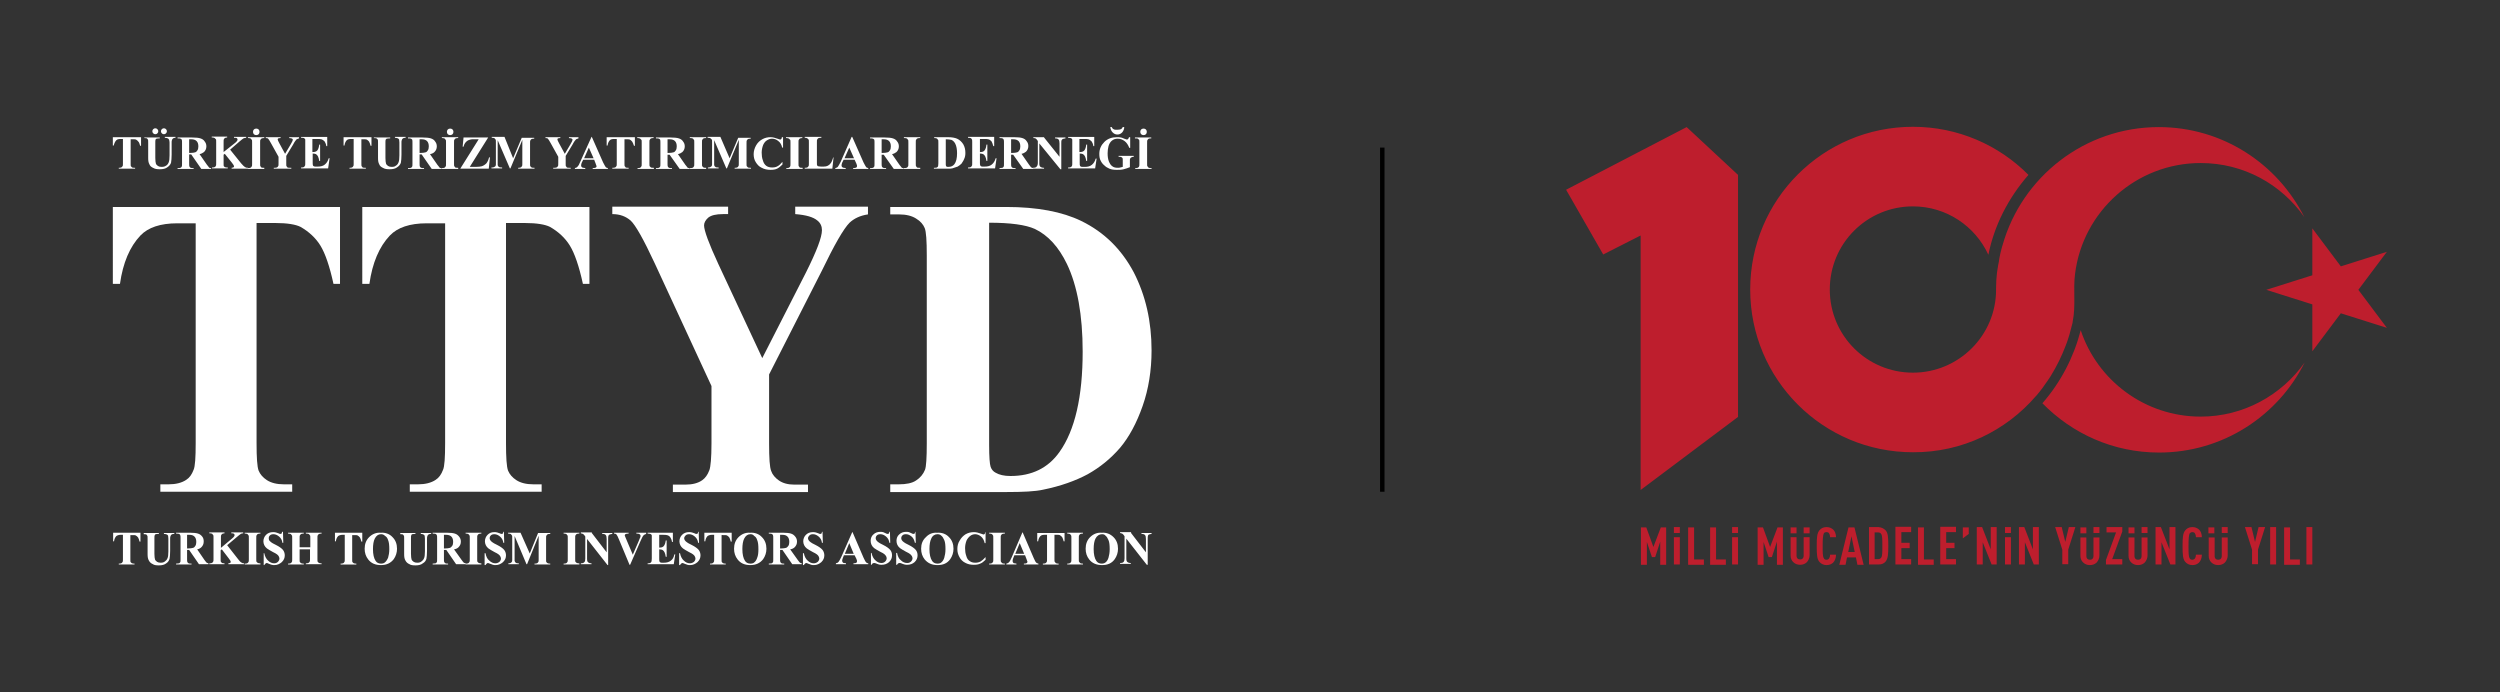
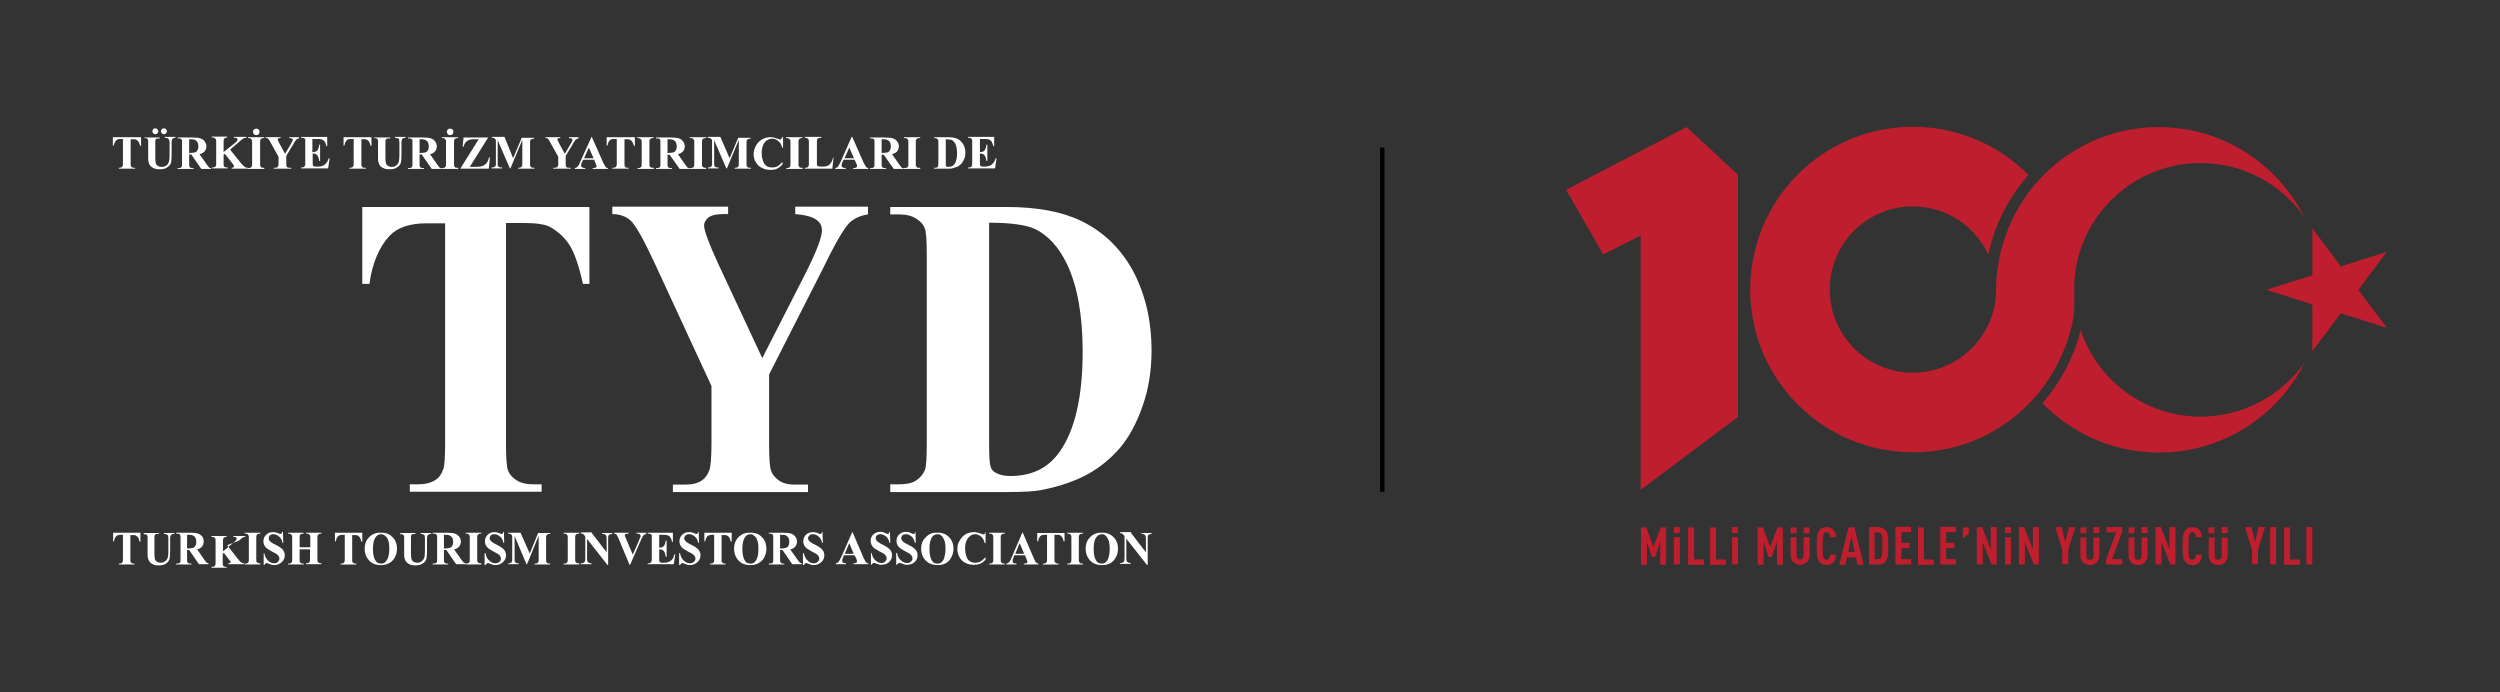
<svg xmlns="http://www.w3.org/2000/svg" version="1.1" id="Layer_1" x="0px" y="0px" viewBox="0 0 841.9 233.1" style="enable-background:new 0 0 841.9 233.1;" xml:space="preserve">
  <rect x="0" y="0" width="841.9" height="233.1" fill="#333333" stroke="none" />
  <style type="text/css">
	.st0{fill:#FFFFFF;}
	.st1{fill:#BE1E2D;}
	.st2{fill:none;stroke:#000000;stroke-width:1.5;stroke-miterlimit:10;}
</style>
  <g>
    <g>
      <path class="st0" d="M47.5,46.3v2.8h-0.3c-0.2-0.6-0.3-1.1-0.6-1.4c-0.2-0.3-0.5-0.5-0.8-0.7c-0.2-0.1-0.5-0.1-1-0.1H44V55    c0,0.5,0,0.9,0.1,1c0.1,0.1,0.2,0.2,0.4,0.4c0.2,0.1,0.4,0.1,0.7,0.1h0.3v0.3H40v-0.3h0.3c0.3,0,0.5-0.1,0.7-0.2    c0.1-0.1,0.2-0.2,0.3-0.4c0.1-0.1,0.1-0.4,0.1-1v-8.1h-0.7c-0.7,0-1.2,0.1-1.5,0.4c-0.4,0.4-0.7,1-0.9,1.8h-0.3v-2.8H47.5z     M48.4,46.3h5.4v0.3h-0.3c-0.4,0-0.7,0.1-0.8,0.1c-0.2,0.1-0.3,0.2-0.3,0.3c-0.1,0.2-0.1,0.5-0.1,1.1v5.1c0,0.9,0.1,1.6,0.2,1.9    c0.1,0.3,0.4,0.6,0.7,0.8c0.3,0.2,0.7,0.3,1.2,0.3c0.6,0,1.1-0.1,1.5-0.4c0.4-0.2,0.7-0.6,0.9-1.1c0.2-0.5,0.3-1.2,0.3-2.4v-4.3    c0-0.5-0.1-0.8-0.2-1c-0.1-0.2-0.2-0.3-0.4-0.4c-0.2-0.1-0.6-0.2-1-0.2v-0.3h3.6v0.3H59c-0.3,0-0.5,0.1-0.7,0.2    c-0.2,0.1-0.3,0.3-0.4,0.6c-0.1,0.2-0.1,0.5-0.1,0.9v4c0,1.2-0.1,2.1-0.2,2.7c-0.2,0.6-0.6,1.1-1.2,1.5c-0.6,0.5-1.5,0.7-2.6,0.7    c-0.9,0-1.6-0.1-2.1-0.4c-0.7-0.3-1.2-0.7-1.4-1.3c-0.3-0.5-0.4-1.2-0.4-2.1v-5.1c0-0.6,0-1-0.1-1.1c-0.1-0.1-0.2-0.3-0.3-0.4    c-0.2-0.1-0.5-0.1-0.9-0.1V46.3z M55.2,43.2c0.3,0,0.5,0.1,0.7,0.3c0.2,0.2,0.3,0.4,0.3,0.7c0,0.3-0.1,0.5-0.3,0.7    c-0.2,0.2-0.4,0.3-0.7,0.3s-0.5-0.1-0.7-0.3c-0.2-0.2-0.3-0.4-0.3-0.7c0-0.3,0.1-0.5,0.3-0.7C54.7,43.3,54.9,43.2,55.2,43.2     M52.3,43.2c0.3,0,0.5,0.1,0.7,0.3c0.2,0.2,0.3,0.4,0.3,0.7c0,0.3-0.1,0.5-0.3,0.7c-0.2,0.2-0.4,0.3-0.7,0.3s-0.5-0.1-0.7-0.3    c-0.2-0.2-0.3-0.4-0.3-0.7c0-0.3,0.1-0.5,0.3-0.7C51.8,43.3,52,43.2,52.3,43.2 M63.7,52v3c0,0.6,0,0.9,0.1,1.1    c0.1,0.2,0.2,0.3,0.4,0.4c0.2,0.1,0.5,0.1,1,0.1v0.3h-5.4v-0.3c0.5,0,0.8,0,1-0.1c0.2-0.1,0.3-0.2,0.4-0.4    c0.1-0.1,0.1-0.5,0.1-1.1v-6.9c0-0.6,0-0.9-0.1-1.1c-0.1-0.1-0.2-0.2-0.4-0.3c-0.2-0.1-0.5-0.1-1-0.1v-0.3h4.9    c1.3,0,2.2,0.1,2.8,0.3c0.6,0.2,1.1,0.5,1.4,1c0.4,0.5,0.6,1,0.6,1.7c0,0.8-0.3,1.4-0.8,1.9c-0.4,0.3-0.9,0.6-1.5,0.7l2.5,3.6    c0.3,0.4,0.6,0.7,0.7,0.9c0.2,0.2,0.5,0.2,0.7,0.2v0.3h-3.3L64.4,52H63.7z M63.7,46.9v4.6h0.4c0.7,0,1.3-0.1,1.6-0.2    c0.4-0.1,0.6-0.4,0.8-0.7c0.2-0.3,0.3-0.8,0.3-1.3c0-0.8-0.2-1.4-0.6-1.8c-0.4-0.4-1-0.6-1.8-0.6H63.7z M77.5,50.4l3.7,4.6    c0.5,0.6,1,1.1,1.4,1.3c0.3,0.2,0.6,0.2,0.9,0.2v0.3H78v-0.3c0.3,0,0.6-0.1,0.7-0.2c0.1-0.1,0.1-0.2,0.1-0.3    c0-0.2-0.2-0.6-0.7-1.2l-2.4-3l-0.4,0.3V55c0,0.6,0,0.9,0.1,1c0.1,0.1,0.2,0.2,0.4,0.3c0.2,0.1,0.5,0.1,0.9,0.1v0.3h-5.3v-0.3h0.3    c0.3,0,0.6-0.1,0.7-0.2c0.1-0.1,0.3-0.2,0.3-0.4c0.1-0.1,0.1-0.4,0.1-1v-6.9c0-0.6,0-0.9-0.1-1c-0.1-0.1-0.2-0.2-0.4-0.4    c-0.2-0.1-0.4-0.2-0.7-0.2h-0.3v-0.3h5.2v0.3c-0.4,0-0.6,0.1-0.8,0.2c-0.1,0.1-0.2,0.2-0.3,0.4c-0.1,0.1-0.1,0.5-0.1,1v3.3    l3.9-3.1c0.5-0.4,0.8-0.8,0.8-1.1c0-0.2-0.1-0.4-0.3-0.5c-0.1-0.1-0.4-0.1-0.9-0.1v-0.3h4.1v0.3c-0.4,0-0.6,0.1-0.9,0.2    c-0.2,0.1-0.7,0.5-1.4,1.1L77.5,50.4z M89,56.6v0.3h-5.5v-0.3h0.3c0.3,0,0.6-0.1,0.7-0.2c0.1-0.1,0.2-0.2,0.3-0.4    c0.1-0.1,0.1-0.4,0.1-1v-6.9c0-0.6,0-0.9-0.1-1c-0.1-0.1-0.2-0.2-0.3-0.4c-0.2-0.1-0.4-0.2-0.7-0.2h-0.3v-0.3H89v0.3h-0.3    c-0.3,0-0.5,0.1-0.7,0.2c-0.1,0.1-0.2,0.2-0.3,0.4c-0.1,0.1-0.1,0.4-0.1,1V55c0,0.5,0,0.9,0.1,1c0.1,0.1,0.2,0.2,0.3,0.4    c0.2,0.1,0.4,0.1,0.7,0.1H89z M86.3,43.3c0.3,0,0.6,0.1,0.8,0.3c0.2,0.2,0.3,0.5,0.3,0.8c0,0.3-0.1,0.6-0.3,0.8    c-0.2,0.2-0.5,0.3-0.8,0.3c-0.3,0-0.6-0.1-0.8-0.3c-0.2-0.2-0.3-0.5-0.3-0.8c0-0.3,0.1-0.6,0.3-0.8C85.7,43.4,86,43.3,86.3,43.3     M100.7,46.3v0.3c-0.3,0.1-0.6,0.2-0.8,0.3c-0.2,0.2-0.7,0.8-1.2,1.8l-2.3,3.8V55c0,0.6,0,0.9,0.1,1c0.1,0.1,0.2,0.2,0.3,0.4    c0.2,0.1,0.4,0.1,0.7,0.1h0.6v0.3h-5.9v-0.3h0.5c0.3,0,0.6-0.1,0.7-0.2c0.1-0.1,0.2-0.2,0.3-0.4c0.1-0.1,0.1-0.4,0.1-1v-2.1    l-2.5-4.5c-0.5-0.9-0.8-1.4-1-1.6c-0.2-0.2-0.5-0.2-0.8-0.2v-0.3h5v0.3h-0.2c-0.3,0-0.5,0.1-0.6,0.1c-0.1,0.1-0.2,0.2-0.2,0.3    c0,0.2,0.2,0.7,0.6,1.4l1.9,3.5l1.9-3.2c0.5-0.8,0.7-1.3,0.7-1.6c0-0.1-0.1-0.2-0.2-0.3c-0.2-0.1-0.5-0.2-1-0.2v-0.3H100.7z     M105.2,46.9v4.3h0.2c0.7,0,1.2-0.2,1.5-0.6c0.3-0.4,0.5-1,0.6-1.9h0.3v5.5h-0.3c-0.1-0.6-0.2-1.1-0.4-1.5    c-0.2-0.4-0.4-0.6-0.7-0.8c-0.3-0.1-0.6-0.2-1.1-0.2v2.9c0,0.6,0,0.9,0.1,1.1c0,0.1,0.1,0.2,0.3,0.3c0.1,0.1,0.4,0.1,0.7,0.1h0.6    c1,0,1.8-0.2,2.4-0.7c0.6-0.5,1-1.1,1.3-2.1h0.3l-0.5,3.4h-9.1v-0.3h0.3c0.3,0,0.6-0.1,0.7-0.2c0.1-0.1,0.2-0.2,0.3-0.4    c0.1-0.1,0.1-0.4,0.1-1v-6.9c0-0.5,0-0.8,0-0.9c-0.1-0.2-0.1-0.3-0.3-0.4c-0.2-0.2-0.5-0.2-0.8-0.2h-0.3v-0.3h8.8v3.1h-0.3    c-0.1-0.7-0.4-1.3-0.6-1.6c-0.3-0.3-0.7-0.6-1.1-0.7c-0.3-0.1-0.8-0.1-1.6-0.1H105.2z M125.1,46.3v2.8h-0.3    c-0.2-0.6-0.3-1.1-0.5-1.4c-0.2-0.3-0.5-0.5-0.8-0.7c-0.2-0.1-0.5-0.1-1-0.1h-0.8V55c0,0.5,0,0.9,0.1,1c0.1,0.1,0.2,0.2,0.3,0.4    c0.2,0.1,0.4,0.1,0.7,0.1h0.4v0.3h-5.5v-0.3h0.3c0.3,0,0.6-0.1,0.7-0.2c0.1-0.1,0.2-0.2,0.3-0.4c0.1-0.1,0.1-0.4,0.1-1v-8.1h-0.8    c-0.7,0-1.2,0.1-1.5,0.4c-0.4,0.4-0.7,1-0.8,1.8h-0.3v-2.8H125.1z M126,46.3h5.4v0.3h-0.3c-0.4,0-0.7,0.1-0.9,0.1    c-0.1,0.1-0.2,0.2-0.3,0.3c-0.1,0.2-0.1,0.5-0.1,1.1v5.1c0,0.9,0.1,1.6,0.2,1.9c0.1,0.3,0.4,0.6,0.7,0.8c0.3,0.2,0.7,0.3,1.2,0.3    c0.6,0,1.1-0.1,1.4-0.4c0.4-0.2,0.7-0.6,0.9-1.1c0.2-0.5,0.3-1.2,0.3-2.4v-4.3c0-0.5-0.1-0.8-0.1-1c-0.1-0.2-0.2-0.3-0.4-0.4    c-0.2-0.1-0.6-0.2-1-0.2v-0.3h3.6v0.3h-0.2c-0.3,0-0.5,0.1-0.7,0.2c-0.2,0.1-0.3,0.3-0.4,0.6c-0.1,0.2-0.1,0.5-0.1,0.9v4    c0,1.2-0.1,2.1-0.2,2.7c-0.2,0.6-0.6,1.1-1.2,1.5c-0.6,0.5-1.5,0.7-2.6,0.7c-0.9,0-1.6-0.1-2.1-0.4c-0.7-0.3-1.2-0.7-1.4-1.3    c-0.3-0.5-0.4-1.2-0.4-2.1v-5.1c0-0.6,0-1-0.1-1.1c-0.1-0.1-0.2-0.3-0.4-0.4c-0.2-0.1-0.5-0.1-0.9-0.1V46.3z M141.3,52v3    c0,0.6,0,0.9,0.1,1.1c0.1,0.2,0.2,0.3,0.4,0.4c0.2,0.1,0.5,0.1,1,0.1v0.3h-5.4v-0.3c0.5,0,0.8,0,1-0.1c0.2-0.1,0.3-0.2,0.4-0.4    c0.1-0.1,0.1-0.5,0.1-1.1v-6.9c0-0.6,0-0.9-0.1-1.1c-0.1-0.1-0.2-0.2-0.4-0.3c-0.2-0.1-0.5-0.1-1-0.1v-0.3h4.9    c1.3,0,2.2,0.1,2.8,0.3c0.6,0.2,1.1,0.5,1.4,1c0.4,0.5,0.6,1,0.6,1.7c0,0.8-0.3,1.4-0.8,1.9c-0.3,0.3-0.8,0.6-1.5,0.7l2.5,3.6    c0.3,0.4,0.6,0.7,0.7,0.9c0.2,0.2,0.4,0.2,0.7,0.2v0.3h-3.3L142,52H141.3z M141.3,46.9v4.6h0.4c0.7,0,1.2-0.1,1.6-0.2    c0.4-0.1,0.6-0.4,0.8-0.7c0.2-0.3,0.3-0.8,0.3-1.3c0-0.8-0.2-1.4-0.6-1.8c-0.4-0.4-1-0.6-1.8-0.6H141.3z M154.3,56.6v0.3h-5.5    v-0.3h0.3c0.3,0,0.6-0.1,0.7-0.2c0.1-0.1,0.2-0.2,0.3-0.4c0.1-0.1,0.1-0.4,0.1-1v-6.9c0-0.6,0-0.9-0.1-1c-0.1-0.1-0.2-0.2-0.3-0.4    c-0.2-0.1-0.4-0.2-0.7-0.2h-0.3v-0.3h5.5v0.3H154c-0.3,0-0.5,0.1-0.7,0.2c-0.1,0.1-0.2,0.2-0.3,0.4c-0.1,0.1-0.1,0.4-0.1,1V55    c0,0.5,0,0.9,0.1,1c0.1,0.1,0.2,0.2,0.3,0.4c0.2,0.1,0.4,0.1,0.7,0.1H154.3z M151.6,43.3c0.3,0,0.6,0.1,0.8,0.3    c0.2,0.2,0.3,0.5,0.3,0.8c0,0.3-0.1,0.6-0.3,0.8c-0.2,0.2-0.5,0.3-0.8,0.3c-0.3,0-0.6-0.1-0.8-0.3c-0.2-0.2-0.3-0.5-0.3-0.8    c0-0.3,0.1-0.6,0.3-0.8C151,43.4,151.3,43.3,151.6,43.3 M164.4,46.3l-6.2,9.9h2c0.9,0,1.6-0.1,2-0.2c0.6-0.2,1.1-0.5,1.6-1    c0.4-0.5,0.7-1.2,0.9-2h0.3l-0.4,3.8H155l6.2-9.9h-1.6c-0.6,0-1,0-1.2,0.1c-0.4,0.1-0.7,0.2-1,0.4c-0.3,0.2-0.6,0.5-0.8,0.8    c-0.2,0.3-0.4,0.7-0.5,1.2h-0.3l0.3-3.1H164.4z M172.8,53.3l2.9-6.9h4.2v0.3h-0.3c-0.3,0-0.6,0.1-0.7,0.2    c-0.1,0.1-0.2,0.2-0.3,0.4c-0.1,0.1-0.1,0.5-0.1,1V55c0,0.5,0,0.9,0.1,1c0.1,0.1,0.2,0.2,0.4,0.4c0.2,0.1,0.4,0.1,0.7,0.1h0.3v0.3    h-5.5v-0.3h0.3c0.3,0,0.6-0.1,0.7-0.2c0.1-0.1,0.2-0.2,0.3-0.4c0.1-0.1,0.1-0.4,0.1-1v-7.8l-4,9.6h-0.2l-4.1-9.5v7.4    c0,0.5,0,0.8,0,1c0.1,0.3,0.2,0.5,0.4,0.6c0.2,0.2,0.6,0.2,1.1,0.2v0.3h-3.6v-0.3h0.1c0.2,0,0.5,0,0.7-0.1    c0.2-0.1,0.4-0.2,0.5-0.3c0.1-0.1,0.2-0.3,0.2-0.6c0-0.1,0-0.3,0-0.8v-6.6c0-0.6,0-0.9-0.1-1c-0.1-0.1-0.2-0.2-0.3-0.4    c-0.2-0.1-0.4-0.2-0.7-0.2h-0.3v-0.3h4.3L172.8,53.3z M194.8,46.3v0.3c-0.3,0.1-0.6,0.2-0.8,0.3c-0.2,0.2-0.7,0.8-1.2,1.8    l-2.3,3.8V55c0,0.6,0,0.9,0.1,1c0.1,0.1,0.2,0.2,0.3,0.4c0.2,0.1,0.4,0.1,0.7,0.1h0.6v0.3h-5.9v-0.3h0.6c0.3,0,0.6-0.1,0.7-0.2    c0.1-0.1,0.2-0.2,0.3-0.4c0.1-0.1,0.1-0.4,0.1-1v-2.1l-2.5-4.5c-0.5-0.9-0.8-1.4-1-1.6c-0.2-0.2-0.5-0.2-0.8-0.2v-0.3h5v0.3h-0.2    c-0.3,0-0.5,0.1-0.6,0.1c-0.1,0.1-0.2,0.2-0.2,0.3c0,0.2,0.2,0.7,0.6,1.4l1.9,3.5l1.9-3.2c0.5-0.8,0.7-1.3,0.7-1.6    c0-0.1-0.1-0.2-0.2-0.3c-0.2-0.1-0.5-0.2-1-0.2v-0.3H194.8z M200.1,53.8h-3.7l-0.5,1c-0.1,0.3-0.2,0.6-0.2,0.9    c0,0.3,0.1,0.5,0.4,0.7c0.1,0.1,0.5,0.1,1,0.2v0.3h-3.5v-0.3c0.4-0.1,0.7-0.2,0.9-0.5c0.3-0.3,0.6-0.8,0.9-1.6l3.8-8.4h0.1    l3.8,8.6c0.4,0.8,0.7,1.3,0.9,1.6c0.2,0.2,0.4,0.2,0.7,0.3v0.3h-5.1v-0.3h0.2c0.4,0,0.7-0.1,0.9-0.2c0.1-0.1,0.2-0.2,0.2-0.4    c0-0.1,0-0.2-0.1-0.3c0-0.1-0.1-0.2-0.2-0.6L200.1,53.8z M199.9,53.3l-1.6-3.6l-1.6,3.6H199.9z M213.8,46.3v2.8h-0.3    c-0.2-0.6-0.4-1.1-0.6-1.4c-0.2-0.3-0.5-0.5-0.8-0.7c-0.2-0.1-0.5-0.1-1-0.1h-0.8V55c0,0.5,0,0.9,0.1,1c0.1,0.1,0.2,0.2,0.3,0.4    c0.2,0.1,0.4,0.1,0.7,0.1h0.3v0.3h-5.5v-0.3h0.4c0.3,0,0.5-0.1,0.7-0.2c0.1-0.1,0.2-0.2,0.3-0.4c0.1-0.1,0.1-0.4,0.1-1v-8.1h-0.8    c-0.7,0-1.2,0.1-1.5,0.4c-0.4,0.4-0.7,1-0.8,1.8h-0.3v-2.8H213.8z M220.2,56.6v0.3h-5.5v-0.3h0.3c0.3,0,0.6-0.1,0.7-0.2    c0.1-0.1,0.2-0.2,0.3-0.4c0.1-0.1,0.1-0.4,0.1-1v-6.9c0-0.6,0-0.9-0.1-1c-0.1-0.1-0.2-0.2-0.4-0.4c-0.2-0.1-0.4-0.2-0.7-0.2h-0.3    v-0.3h5.5v0.3h-0.3c-0.3,0-0.6,0.1-0.7,0.2c-0.1,0.1-0.2,0.2-0.3,0.4c-0.1,0.1-0.1,0.4-0.1,1V55c0,0.5,0,0.9,0.1,1    c0.1,0.1,0.2,0.2,0.4,0.4c0.2,0.1,0.4,0.1,0.7,0.1H220.2z M224.8,52v3c0,0.6,0,0.9,0.1,1.1c0.1,0.2,0.2,0.3,0.4,0.4    c0.2,0.1,0.5,0.1,1,0.1v0.3h-5.4v-0.3c0.5,0,0.8,0,1-0.1c0.2-0.1,0.3-0.2,0.4-0.4c0.1-0.1,0.1-0.5,0.1-1.1v-6.9    c0-0.6,0-0.9-0.1-1.1c-0.1-0.1-0.2-0.2-0.4-0.3c-0.2-0.1-0.5-0.1-1-0.1v-0.3h4.9c1.3,0,2.2,0.1,2.8,0.3c0.6,0.2,1.1,0.5,1.4,1    c0.4,0.5,0.6,1,0.6,1.7c0,0.8-0.3,1.4-0.8,1.9c-0.4,0.3-0.9,0.6-1.5,0.7l2.5,3.6c0.3,0.4,0.6,0.7,0.7,0.9c0.2,0.2,0.5,0.2,0.7,0.2    v0.3h-3.3l-3.4-4.8H224.8z M224.8,46.9v4.6h0.4c0.7,0,1.2-0.1,1.6-0.2c0.4-0.1,0.6-0.4,0.8-0.7c0.2-0.3,0.3-0.8,0.3-1.3    c0-0.8-0.2-1.4-0.6-1.8c-0.4-0.4-1-0.6-1.8-0.6H224.8z M237.8,56.6v0.3h-5.5v-0.3h0.4c0.3,0,0.6-0.1,0.7-0.2    c0.1-0.1,0.2-0.2,0.3-0.4c0.1-0.1,0.1-0.4,0.1-1v-6.9c0-0.6,0-0.9-0.1-1c-0.1-0.1-0.2-0.2-0.3-0.4c-0.2-0.1-0.4-0.2-0.7-0.2h-0.4    v-0.3h5.5v0.3h-0.3c-0.3,0-0.6,0.1-0.7,0.2c-0.1,0.1-0.2,0.2-0.3,0.4c-0.1,0.1-0.1,0.4-0.1,1V55c0,0.5,0,0.9,0.1,1    c0.1,0.1,0.2,0.2,0.4,0.4c0.2,0.1,0.4,0.1,0.7,0.1H237.8z M245.7,53.3l2.9-6.9h4.2v0.3h-0.3c-0.3,0-0.6,0.1-0.7,0.2    c-0.1,0.1-0.2,0.2-0.3,0.4c-0.1,0.1-0.1,0.5-0.1,1V55c0,0.5,0,0.9,0.1,1c0.1,0.1,0.2,0.2,0.4,0.4c0.2,0.1,0.4,0.1,0.7,0.1h0.3v0.3    h-5.5v-0.3h0.3c0.3,0,0.6-0.1,0.7-0.2c0.1-0.1,0.2-0.2,0.3-0.4c0.1-0.1,0.1-0.4,0.1-1v-7.8l-4,9.6h-0.2l-4.1-9.5v7.4    c0,0.5,0,0.8,0,1c0.1,0.3,0.2,0.5,0.4,0.6c0.2,0.2,0.6,0.2,1.1,0.2v0.3h-3.6v-0.3h0.1c0.2,0,0.4,0,0.6-0.1    c0.2-0.1,0.4-0.2,0.5-0.3c0.1-0.1,0.2-0.3,0.2-0.6c0-0.1,0-0.3,0-0.8v-6.6c0-0.6,0-0.9-0.1-1c-0.1-0.1-0.2-0.2-0.4-0.4    c-0.2-0.1-0.4-0.2-0.7-0.2h-0.3v-0.3h4.3L245.7,53.3z M263.7,46.1v3.6h-0.3c-0.2-0.9-0.6-1.7-1.3-2.2c-0.6-0.5-1.3-0.8-2.1-0.8    c-0.6,0-1.2,0.2-1.8,0.6c-0.6,0.4-0.9,0.9-1.2,1.5c-0.3,0.8-0.5,1.7-0.5,2.6c0,0.9,0.1,1.8,0.4,2.6c0.2,0.8,0.6,1.4,1.1,1.8    c0.5,0.4,1.2,0.6,2,0.6c0.7,0,1.3-0.1,1.8-0.4c0.6-0.3,1.1-0.8,1.7-1.5v0.9c-0.6,0.6-1.2,1.1-1.8,1.4c-0.6,0.3-1.4,0.4-2.2,0.4    c-1.1,0-2.1-0.2-3-0.7c-0.9-0.4-1.5-1.1-2-1.9c-0.5-0.8-0.7-1.7-0.7-2.7c0-1,0.3-2,0.8-2.9c0.5-0.9,1.2-1.6,2.1-2.1    c0.9-0.5,1.8-0.7,2.8-0.7c0.7,0,1.5,0.2,2.3,0.5c0.5,0.2,0.8,0.3,0.9,0.3c0.2,0,0.3-0.1,0.4-0.2c0.1-0.1,0.2-0.3,0.2-0.6H263.7z     M270.3,56.6v0.3h-5.5v-0.3h0.3c0.3,0,0.6-0.1,0.7-0.2c0.1-0.1,0.3-0.2,0.3-0.4c0.1-0.1,0.1-0.4,0.1-1v-6.9c0-0.6,0-0.9-0.1-1    c-0.1-0.1-0.2-0.2-0.4-0.4c-0.2-0.1-0.4-0.2-0.7-0.2h-0.3v-0.3h5.5v0.3H270c-0.3,0-0.5,0.1-0.7,0.2c-0.1,0.1-0.2,0.2-0.3,0.4    c-0.1,0.1-0.1,0.4-0.1,1V55c0,0.5,0,0.9,0.1,1c0.1,0.1,0.2,0.2,0.3,0.4c0.2,0.1,0.4,0.1,0.7,0.1H270.3z M280.7,53.1l-0.4,3.7H271    v-0.3h0.3c0.3,0,0.6-0.1,0.7-0.2c0.1-0.1,0.2-0.2,0.3-0.4c0.1-0.1,0.1-0.4,0.1-1v-6.9c0-0.6,0-0.9-0.1-1c-0.1-0.1-0.2-0.2-0.4-0.4    c-0.2-0.1-0.4-0.2-0.7-0.2H271v-0.3h5.6v0.3h-0.4c-0.3,0-0.6,0.1-0.7,0.2c-0.1,0.1-0.2,0.2-0.3,0.4c-0.1,0.1-0.1,0.4-0.1,1v6.7    c0,0.5,0,0.9,0.1,1c0.1,0.2,0.2,0.3,0.4,0.3c0.1,0,0.4,0.1,0.9,0.1h0.9c0.6,0,1-0.1,1.4-0.3c0.4-0.2,0.7-0.5,1-0.9    c0.3-0.4,0.5-1,0.8-1.9H280.7z M287.8,53.8h-3.7l-0.5,1c-0.1,0.3-0.2,0.6-0.2,0.9c0,0.3,0.1,0.5,0.4,0.7c0.1,0.1,0.5,0.1,1,0.2    v0.3h-3.5v-0.3c0.4-0.1,0.7-0.2,0.9-0.5c0.2-0.3,0.5-0.8,0.9-1.6l3.7-8.4h0.2l3.8,8.6c0.4,0.8,0.7,1.3,0.9,1.6    c0.2,0.2,0.4,0.2,0.7,0.3v0.3h-5.1v-0.3h0.2c0.4,0,0.7-0.1,0.9-0.2c0.1-0.1,0.2-0.2,0.2-0.4c0-0.1,0-0.2,0-0.3    c0-0.1-0.1-0.2-0.2-0.6L287.8,53.8z M287.6,53.3l-1.6-3.6l-1.6,3.6H287.6z M296.9,52v3c0,0.6,0,0.9,0.1,1.1    c0.1,0.2,0.2,0.3,0.4,0.4c0.2,0.1,0.5,0.1,1,0.1v0.3H293v-0.3c0.5,0,0.8,0,1-0.1c0.2-0.1,0.3-0.2,0.4-0.4c0.1-0.1,0.1-0.5,0.1-1.1    v-6.9c0-0.6,0-0.9-0.1-1.1c-0.1-0.1-0.2-0.2-0.4-0.3c-0.2-0.1-0.5-0.1-1-0.1v-0.3h4.9c1.3,0,2.2,0.1,2.8,0.3    c0.6,0.2,1.1,0.5,1.4,1c0.4,0.5,0.6,1,0.6,1.7c0,0.8-0.3,1.4-0.8,1.9c-0.4,0.3-0.9,0.6-1.5,0.7l2.5,3.6c0.3,0.4,0.6,0.7,0.7,0.9    c0.2,0.2,0.4,0.2,0.7,0.2v0.3H301l-3.4-4.8H296.9z M296.9,46.9v4.6h0.4c0.7,0,1.2-0.1,1.6-0.2c0.4-0.1,0.6-0.4,0.8-0.7    c0.2-0.3,0.3-0.8,0.3-1.3c0-0.8-0.2-1.4-0.6-1.8c-0.4-0.4-1-0.6-1.8-0.6H296.9z M309.9,56.6v0.3h-5.5v-0.3h0.4    c0.3,0,0.5-0.1,0.7-0.2c0.1-0.1,0.2-0.2,0.3-0.4c0.1-0.1,0.1-0.4,0.1-1v-6.9c0-0.6,0-0.9-0.1-1c-0.1-0.1-0.2-0.2-0.3-0.4    c-0.2-0.1-0.4-0.2-0.7-0.2h-0.4v-0.3h5.5v0.3h-0.4c-0.3,0-0.5,0.1-0.7,0.2c-0.1,0.1-0.2,0.2-0.3,0.4c-0.1,0.1-0.1,0.4-0.1,1V55    c0,0.5,0,0.9,0.1,1c0.1,0.1,0.2,0.2,0.3,0.4c0.2,0.1,0.4,0.1,0.7,0.1H309.9z M314.5,56.8v-0.3h0.3c0.3,0,0.6,0,0.7-0.1    c0.2-0.1,0.3-0.2,0.4-0.4c0-0.1,0.1-0.4,0.1-1v-6.9c0-0.6,0-0.9-0.1-1c-0.1-0.1-0.2-0.2-0.3-0.4c-0.2-0.1-0.4-0.2-0.7-0.2h-0.3    v-0.3h4.7c1.3,0,2.3,0.2,3,0.5c0.9,0.4,1.6,1.1,2.1,1.9c0.5,0.9,0.7,1.8,0.7,2.9c0,0.7-0.1,1.4-0.4,2c-0.2,0.6-0.6,1.1-0.9,1.6    c-0.4,0.4-0.8,0.7-1.3,1c-0.5,0.2-1.1,0.4-1.8,0.6c-0.3,0.1-0.8,0.1-1.5,0.1H314.5z M318.5,46.9v8.2c0,0.4,0,0.7,0.1,0.8    c0,0.1,0.1,0.2,0.2,0.2c0.1,0.1,0.3,0.1,0.6,0.1c0.9,0,1.5-0.3,2-0.9c0.6-0.8,0.9-2,0.9-3.7c0-1.3-0.2-2.4-0.6-3.2    c-0.3-0.6-0.8-1.1-1.3-1.3C319.9,47,319.3,46.9,318.5,46.9 M330,46.9v4.3h0.2c0.7,0,1.1-0.2,1.4-0.6c0.3-0.4,0.5-1,0.6-1.9h0.3    v5.5h-0.3c-0.1-0.6-0.2-1.1-0.4-1.5c-0.2-0.4-0.4-0.6-0.7-0.8c-0.3-0.1-0.6-0.2-1.1-0.2v2.9c0,0.6,0,0.9,0.1,1.1    c0.1,0.1,0.1,0.2,0.3,0.3c0.1,0.1,0.3,0.1,0.6,0.1h0.6c1,0,1.8-0.2,2.4-0.7c0.6-0.5,1-1.1,1.3-2.1h0.3l-0.5,3.4H326v-0.3h0.3    c0.3,0,0.6-0.1,0.7-0.2c0.1-0.1,0.2-0.2,0.3-0.4c0.1-0.1,0.1-0.4,0.1-1v-6.9c0-0.5,0-0.8-0.1-0.9c0-0.2-0.1-0.3-0.3-0.4    c-0.2-0.2-0.5-0.2-0.8-0.2H326v-0.3h8.8v3.1h-0.3c-0.2-0.7-0.4-1.3-0.6-1.6c-0.3-0.3-0.6-0.6-1.1-0.7c-0.3-0.1-0.8-0.1-1.6-0.1    H330z" />
-       <path class="st0" d="M340.5,52v3c0,0.6,0,0.9,0.1,1.1c0.1,0.2,0.2,0.3,0.4,0.4c0.2,0.1,0.5,0.1,1,0.1v0.3h-5.4v-0.3    c0.5,0,0.8-0.1,1-0.1c0.2-0.1,0.3-0.2,0.4-0.4c0.1-0.1,0.1-0.5,0.1-1.1v-6.9c0-0.6,0-0.9-0.1-1.1c-0.1-0.2-0.2-0.3-0.4-0.4    s-0.5-0.1-1-0.1v-0.3h4.9c1.3,0,2.2,0.1,2.8,0.3c0.6,0.2,1.1,0.5,1.4,1c0.4,0.5,0.6,1,0.6,1.7c0,0.8-0.3,1.4-0.8,1.9    c-0.4,0.3-0.9,0.6-1.5,0.7l2.5,3.6c0.3,0.5,0.6,0.7,0.7,0.9c0.2,0.2,0.5,0.2,0.7,0.3v0.3h-3.3l-3.4-4.8H340.5z M340.5,46.9v4.6    h0.4c0.7,0,1.3-0.1,1.6-0.2c0.4-0.1,0.6-0.4,0.8-0.7c0.2-0.3,0.3-0.8,0.3-1.3c0-0.8-0.2-1.4-0.6-1.8c-0.4-0.4-1-0.6-1.8-0.6H340.5    z M351.6,46.3l5.2,6.5v-4.5c0-0.6-0.1-1.1-0.3-1.3c-0.2-0.3-0.7-0.4-1.2-0.4v-0.3h3.5v0.3c-0.4,0.1-0.7,0.1-0.9,0.2    c-0.1,0.1-0.3,0.2-0.4,0.4c-0.1,0.2-0.1,0.6-0.1,1.1v8.7h-0.3l-7.1-8.7V55c0,0.6,0.1,1,0.4,1.2c0.3,0.2,0.6,0.3,0.9,0.3h0.3v0.3    h-3.7v-0.3c0.6,0,1-0.1,1.2-0.4c0.2-0.2,0.4-0.6,0.4-1.2v-7.4l-0.2-0.3c-0.2-0.3-0.4-0.5-0.6-0.6c-0.2-0.1-0.4-0.1-0.7-0.1v-0.3    H351.6z M363.5,46.9v4.3h0.2c0.7,0,1.2-0.2,1.5-0.6c0.3-0.4,0.5-1,0.6-1.9h0.3v5.5h-0.3c-0.1-0.6-0.2-1.1-0.4-1.5    c-0.2-0.4-0.4-0.6-0.7-0.8c-0.3-0.1-0.6-0.2-1.1-0.2v3c0,0.6,0,0.9,0.1,1.1c0,0.1,0.1,0.2,0.3,0.3c0.1,0.1,0.4,0.1,0.7,0.1h0.6    c1,0,1.8-0.2,2.4-0.7c0.6-0.5,1-1.1,1.3-2.1h0.3l-0.5,3.3h-9.1v-0.3h0.3c0.3,0,0.6-0.1,0.7-0.2c0.1-0.1,0.3-0.2,0.3-0.4    c0.1-0.1,0.1-0.4,0.1-1v-6.9c0-0.5,0-0.8,0-0.9c-0.1-0.2-0.1-0.3-0.3-0.4c-0.2-0.1-0.5-0.2-0.8-0.2h-0.3v-0.3h8.8v3.1h-0.3    c-0.1-0.8-0.4-1.3-0.6-1.6c-0.3-0.3-0.7-0.6-1.1-0.7c-0.3-0.1-0.8-0.1-1.6-0.1H363.5z M380.6,46.1v3.7h-0.3    c-0.4-1-0.9-1.8-1.6-2.3c-0.7-0.5-1.4-0.8-2.3-0.8c-0.8,0-1.4,0.2-2,0.7c-0.5,0.4-0.9,1.1-1.1,1.8c-0.2,0.8-0.3,1.6-0.3,2.4    c0,1,0.1,1.9,0.4,2.7c0.3,0.7,0.6,1.3,1.2,1.7c0.5,0.4,1.1,0.5,1.9,0.5c0.2,0,0.5,0,0.8-0.1c0.3-0.1,0.5-0.1,0.8-0.2V54    c0-0.4,0-0.7-0.1-0.8c-0.1-0.1-0.2-0.2-0.4-0.3c-0.2-0.1-0.4-0.1-0.6-0.1h-0.3v-0.3h5.1v0.3c-0.4,0-0.7,0.1-0.8,0.2    c-0.2,0.1-0.3,0.2-0.4,0.4c-0.1,0.1-0.1,0.3-0.1,0.7v2.2c-0.7,0.3-1.4,0.5-2.1,0.7c-0.7,0.2-1.5,0.2-2.3,0.2c-1,0-1.8-0.1-2.5-0.4    c-0.7-0.3-1.2-0.6-1.7-1.1c-0.5-0.4-0.9-0.9-1.2-1.5c-0.4-0.7-0.5-1.5-0.5-2.4c0-1.6,0.6-2.9,1.7-4c1.1-1.1,2.5-1.6,4.2-1.6    c0.5,0,1,0,1.4,0.1c0.2,0,0.6,0.2,1.1,0.4c0.5,0.2,0.8,0.3,0.9,0.3c0.1,0,0.3-0.1,0.4-0.2c0.1-0.1,0.2-0.3,0.3-0.6H380.6z     M378.1,42.8h0.5c0,0.7-0.3,1.3-0.7,1.8c-0.5,0.5-1,0.7-1.6,0.7c-0.6,0-1.1-0.2-1.6-0.7c-0.5-0.5-0.7-1.1-0.8-1.8h0.5    c0.1,0.3,0.3,0.6,0.6,0.7c0.3,0.2,0.7,0.2,1.2,0.2c0.6,0,1-0.1,1.3-0.2C377.7,43.4,377.9,43.2,378.1,42.8 M387.8,56.6v0.3h-5.5    v-0.3h0.3c0.3,0,0.6-0.1,0.7-0.2c0.1-0.1,0.3-0.2,0.3-0.4c0.1-0.1,0.1-0.4,0.1-1v-6.9c0-0.6,0-0.9-0.1-1c-0.1-0.1-0.2-0.2-0.4-0.4    c-0.2-0.1-0.4-0.1-0.7-0.1h-0.3v-0.3h5.5v0.3h-0.3c-0.3,0-0.6,0.1-0.7,0.2c-0.1,0.1-0.2,0.2-0.3,0.4c-0.1,0.1-0.1,0.4-0.1,1V55    c0,0.6,0,0.9,0.1,1c0.1,0.1,0.2,0.2,0.3,0.4c0.2,0.1,0.4,0.2,0.7,0.2H387.8z M385.1,43.3c0.3,0,0.6,0.1,0.8,0.3    c0.2,0.2,0.3,0.5,0.3,0.8c0,0.3-0.1,0.6-0.3,0.8c-0.2,0.2-0.5,0.3-0.8,0.3c-0.3,0-0.6-0.1-0.8-0.3c-0.2-0.2-0.3-0.5-0.3-0.8    c0-0.3,0.1-0.6,0.3-0.8C384.5,43.4,384.8,43.3,385.1,43.3" />
-       <path class="st0" d="M47.3,179.5v2.9H47c-0.2-0.7-0.3-1.1-0.5-1.4c-0.2-0.3-0.5-0.5-0.8-0.7c-0.2-0.1-0.5-0.1-1-0.1h-0.8v8.1    c0,0.5,0,0.9,0.1,1c0.1,0.1,0.2,0.2,0.3,0.3c0.2,0.1,0.4,0.2,0.7,0.2h0.3v0.3H40v-0.3h0.3c0.3,0,0.5-0.1,0.7-0.2    c0.1-0.1,0.2-0.2,0.3-0.4c0.1-0.1,0.1-0.5,0.1-1v-8.1h-0.7c-0.7,0-1.2,0.2-1.5,0.4c-0.4,0.4-0.7,1-0.8,1.8h-0.3v-2.9H47.3z     M48.2,179.5h5.3v0.3h-0.3c-0.4,0-0.7,0.1-0.8,0.1c-0.1,0.1-0.3,0.2-0.3,0.4c-0.1,0.1-0.1,0.5-0.1,1.1v5.1c0,0.9,0.1,1.6,0.2,1.9    c0.1,0.3,0.4,0.6,0.7,0.8c0.3,0.2,0.7,0.3,1.2,0.3c0.6,0,1-0.1,1.4-0.4c0.4-0.3,0.7-0.6,0.9-1.1c0.2-0.4,0.3-1.2,0.3-2.3v-4.3    c0-0.5-0.1-0.8-0.1-1c-0.1-0.2-0.2-0.3-0.4-0.4c-0.2-0.1-0.6-0.2-1-0.2v-0.3h3.5v0.3h-0.2c-0.3,0-0.5,0.1-0.7,0.2    c-0.2,0.1-0.3,0.3-0.4,0.6c-0.1,0.2-0.1,0.5-0.1,0.9v4c0,1.2-0.1,2.1-0.2,2.7c-0.2,0.6-0.5,1.1-1.1,1.5c-0.6,0.5-1.5,0.7-2.5,0.7    c-0.9,0-1.6-0.1-2-0.4c-0.7-0.3-1.1-0.7-1.4-1.3c-0.3-0.5-0.4-1.2-0.4-2.1v-5.1c0-0.6,0-1-0.1-1.1c-0.1-0.1-0.2-0.3-0.3-0.4    c-0.2-0.1-0.5-0.1-0.9-0.1V179.5z M63,185.2v3c0,0.6,0,0.9,0.1,1.1c0.1,0.1,0.2,0.3,0.4,0.4c0.2,0.1,0.5,0.1,1,0.1v0.3h-5.2v-0.3    c0.5,0,0.8-0.1,1-0.1c0.2-0.1,0.3-0.2,0.4-0.4c0.1-0.1,0.1-0.5,0.1-1.1v-6.9c0-0.6,0-0.9-0.1-1.1c-0.1-0.2-0.2-0.3-0.4-0.4    c-0.2-0.1-0.5-0.1-1-0.1v-0.3H64c1.2,0,2.1,0.1,2.7,0.3s1,0.5,1.4,1c0.4,0.5,0.5,1,0.5,1.7c0,0.8-0.3,1.4-0.8,1.9    c-0.3,0.3-0.8,0.6-1.4,0.7l2.4,3.5c0.3,0.5,0.6,0.7,0.7,0.9c0.2,0.2,0.4,0.2,0.7,0.3v0.3H67l-3.3-4.8H63z M63,180.1v4.6h0.4    c0.7,0,1.2-0.1,1.6-0.2c0.4-0.1,0.6-0.4,0.8-0.7c0.2-0.3,0.3-0.8,0.3-1.3c0-0.8-0.2-1.4-0.6-1.8c-0.4-0.4-0.9-0.6-1.8-0.6H63z     M76.5,183.6l3.6,4.6c0.5,0.7,0.9,1.1,1.3,1.3c0.3,0.2,0.5,0.2,0.8,0.2v0.3h-5.3v-0.3c0.3,0,0.6-0.1,0.7-0.2    c0.1-0.1,0.1-0.2,0.1-0.3c0-0.2-0.2-0.6-0.7-1.2l-2.3-3l-0.4,0.3v2.9c0,0.6,0,0.9,0.1,1c0.1,0.1,0.2,0.3,0.4,0.4    c0.2,0.1,0.4,0.1,0.8,0.1v0.3h-5.1v-0.3h0.3c0.3,0,0.5-0.1,0.7-0.2c0.1-0.1,0.2-0.2,0.3-0.4c0.1-0.1,0.1-0.5,0.1-1v-6.9    c0-0.6,0-0.9-0.1-1c-0.1-0.1-0.2-0.2-0.3-0.4c-0.2-0.1-0.4-0.2-0.7-0.2h-0.3v-0.3h5.1v0.3c-0.3,0-0.6,0.1-0.8,0.2    c-0.1,0.1-0.2,0.2-0.3,0.4c-0.1,0.1-0.1,0.5-0.1,1v3.3l3.8-3.2c0.5-0.4,0.8-0.8,0.8-1.1c0-0.2-0.1-0.4-0.3-0.5    c-0.1-0.1-0.4-0.1-0.8-0.1v-0.3h4v0.3c-0.4,0-0.6,0.1-0.8,0.2c-0.2,0.1-0.7,0.5-1.4,1.1L76.5,183.6z M87.7,189.8v0.3h-5.3v-0.3    h0.3c0.3,0,0.5-0.1,0.7-0.2c0.1-0.1,0.2-0.2,0.3-0.4c0.1-0.1,0.1-0.5,0.1-1v-6.9c0-0.6,0-0.9-0.1-1c-0.1-0.1-0.2-0.2-0.3-0.4    c-0.2-0.1-0.4-0.2-0.7-0.2h-0.3v-0.3h5.3v0.3h-0.3c-0.3,0-0.5,0.1-0.7,0.2c-0.1,0.1-0.2,0.2-0.3,0.4c-0.1,0.1-0.1,0.4-0.1,1v6.9    c0,0.5,0,0.9,0.1,1c0.1,0.1,0.2,0.2,0.3,0.3c0.2,0.1,0.4,0.2,0.7,0.2H87.7z M95.3,179.3l0.1,3.5h-0.3c-0.1-0.9-0.5-1.6-1.1-2.1    c-0.6-0.5-1.2-0.8-1.9-0.8c-0.5,0-0.9,0.1-1.2,0.4c-0.3,0.3-0.4,0.6-0.4,1c0,0.2,0.1,0.4,0.1,0.6c0.2,0.2,0.4,0.5,0.7,0.7    c0.2,0.2,0.8,0.5,1.6,0.9c1.2,0.6,2,1.2,2.4,1.7c0.4,0.5,0.6,1.2,0.6,1.8c0,0.9-0.3,1.6-1,2.3c-0.7,0.6-1.5,1-2.5,1    c-0.3,0-0.6,0-0.9-0.1c-0.3-0.1-0.7-0.2-1.1-0.4c-0.2-0.1-0.4-0.2-0.6-0.2c-0.1,0-0.3,0.1-0.4,0.2c-0.1,0.1-0.3,0.3-0.4,0.5h-0.2    v-4h0.2c0.2,1.1,0.7,2,1.3,2.5c0.6,0.6,1.3,0.9,2,0.9c0.6,0,1-0.2,1.3-0.5c0.3-0.3,0.5-0.7,0.5-1.1c0-0.2-0.1-0.5-0.2-0.7    c-0.1-0.2-0.3-0.5-0.6-0.7c-0.3-0.2-0.7-0.5-1.4-0.8c-0.9-0.5-1.6-0.9-2-1.2c-0.4-0.3-0.7-0.7-0.9-1.1c-0.2-0.4-0.3-0.9-0.3-1.3    c0-0.8,0.3-1.6,0.9-2.2c0.6-0.6,1.4-0.9,2.3-0.9c0.3,0,0.6,0,1,0.1c0.2,0.1,0.5,0.2,0.9,0.3c0.3,0.2,0.6,0.2,0.7,0.2    c0.1,0,0.2,0,0.3-0.1c0.1-0.1,0.1-0.3,0.2-0.6H95.3z M100.9,185v3.3c0,0.5,0,0.9,0.1,1c0.1,0.1,0.2,0.2,0.3,0.3    c0.2,0.1,0.4,0.2,0.7,0.2h0.3v0.3H97v-0.3h0.3c0.3,0,0.5-0.1,0.7-0.2c0.1-0.1,0.2-0.2,0.3-0.4c0.1-0.1,0.1-0.5,0.1-1v-6.9    c0-0.6,0-0.9-0.1-1c-0.1-0.1-0.2-0.2-0.3-0.4c-0.2-0.1-0.4-0.2-0.7-0.2H97v-0.3h5.3v0.3H102c-0.3,0-0.5,0.1-0.7,0.2    c-0.1,0.1-0.2,0.2-0.3,0.4c-0.1,0.1-0.1,0.4-0.1,1v3h3.6v-3c0-0.6,0-0.9-0.1-1c-0.1-0.1-0.2-0.2-0.3-0.4c-0.2-0.1-0.4-0.2-0.7-0.2    H103v-0.3h5.3v0.3H108c-0.3,0-0.5,0.1-0.7,0.2c-0.1,0.1-0.2,0.2-0.3,0.4c-0.1,0.1-0.1,0.4-0.1,1v6.9c0,0.5,0,0.9,0.1,1    c0.1,0.1,0.2,0.2,0.3,0.3c0.2,0.1,0.4,0.2,0.7,0.2h0.3v0.3H103v-0.3h0.3c0.3,0,0.5-0.1,0.7-0.2c0.1-0.1,0.2-0.2,0.3-0.4    c0.1-0.1,0.1-0.5,0.1-1V185H100.9z M122,179.5v2.9h-0.3c-0.2-0.7-0.3-1.1-0.5-1.4c-0.2-0.3-0.5-0.5-0.8-0.7    c-0.2-0.1-0.5-0.1-1-0.1h-0.8v8.1c0,0.5,0,0.9,0.1,1c0.1,0.1,0.2,0.2,0.3,0.3c0.2,0.1,0.4,0.2,0.7,0.2h0.3v0.3h-5.3v-0.3h0.3    c0.3,0,0.5-0.1,0.7-0.2c0.1-0.1,0.2-0.2,0.3-0.4c0.1-0.1,0.1-0.5,0.1-1v-8.1h-0.7c-0.7,0-1.2,0.2-1.5,0.4c-0.4,0.4-0.7,1-0.8,1.8    h-0.3v-2.9H122z M128.2,179.4c1.6-0.1,3,0.4,4,1.5c1,1,1.5,2.3,1.5,3.9c0,1.3-0.4,2.5-1.1,3.5c-1,1.3-2.4,2-4.3,2    c-1.9,0-3.3-0.6-4.3-1.9c-0.8-1-1.2-2.2-1.2-3.6c0-1.6,0.5-2.9,1.5-3.9C125.4,179.8,126.7,179.3,128.2,179.4 M128.3,179.9    c-0.9,0-1.6,0.5-2.1,1.5c-0.4,0.8-0.6,2-0.6,3.5c0,1.8,0.3,3.1,0.9,4c0.4,0.6,1,0.9,1.8,0.9c0.5,0,1-0.1,1.3-0.4    c0.4-0.3,0.8-0.9,1.1-1.6c0.2-0.7,0.4-1.7,0.4-2.8c0-1.4-0.1-2.4-0.4-3.1c-0.2-0.7-0.6-1.2-1-1.4    C129.2,180,128.8,179.9,128.3,179.9 M134.6,179.5h5.3v0.3h-0.3c-0.4,0-0.7,0.1-0.8,0.1c-0.2,0.1-0.3,0.2-0.3,0.4    c-0.1,0.1-0.1,0.5-0.1,1.1v5.1c0,0.9,0.1,1.6,0.2,1.9c0.1,0.3,0.4,0.6,0.7,0.8c0.3,0.2,0.7,0.3,1.2,0.3c0.6,0,1-0.1,1.4-0.4    c0.4-0.3,0.7-0.6,0.9-1.1c0.2-0.4,0.3-1.2,0.3-2.3v-4.3c0-0.5-0.1-0.8-0.1-1c-0.1-0.2-0.2-0.3-0.4-0.4c-0.2-0.1-0.5-0.2-0.9-0.2    v-0.3h3.5v0.3h-0.2c-0.3,0-0.5,0.1-0.7,0.2c-0.2,0.1-0.3,0.3-0.4,0.6c-0.1,0.2-0.1,0.5-0.1,0.9v4c0,1.2-0.1,2.1-0.2,2.7    c-0.2,0.6-0.5,1.1-1.2,1.5c-0.6,0.5-1.4,0.7-2.5,0.7c-0.9,0-1.6-0.1-2-0.4c-0.7-0.3-1.1-0.7-1.4-1.3c-0.3-0.5-0.4-1.2-0.4-2.1    v-5.1c0-0.6,0-1-0.1-1.1c-0.1-0.1-0.2-0.3-0.3-0.4c-0.2-0.1-0.4-0.1-0.9-0.1V179.5z M149.5,185.2v3c0,0.6,0,0.9,0.1,1.1    c0.1,0.1,0.2,0.3,0.4,0.4c0.2,0.1,0.5,0.1,0.9,0.1v0.3h-5.2v-0.3c0.5,0,0.8-0.1,1-0.1c0.2-0.1,0.3-0.2,0.4-0.4    c0.1-0.1,0.1-0.5,0.1-1.1v-6.9c0-0.6,0-0.9-0.1-1.1c-0.1-0.2-0.2-0.3-0.4-0.4c-0.2-0.1-0.5-0.1-1-0.1v-0.3h4.8    c1.2,0,2.1,0.1,2.7,0.3c0.6,0.2,1,0.5,1.4,1c0.4,0.5,0.6,1,0.6,1.7c0,0.8-0.3,1.4-0.8,1.9c-0.3,0.3-0.8,0.6-1.5,0.7l2.5,3.5    c0.3,0.5,0.6,0.7,0.7,0.9c0.2,0.2,0.4,0.2,0.7,0.3v0.3h-3.2l-3.3-4.8H149.5z M149.5,180.1v4.6h0.4c0.7,0,1.2-0.1,1.6-0.2    c0.3-0.1,0.6-0.4,0.8-0.7c0.2-0.3,0.3-0.8,0.3-1.3c0-0.8-0.2-1.4-0.6-1.8c-0.4-0.4-1-0.6-1.8-0.6H149.5z M162.1,189.8v0.3h-5.3    v-0.3h0.3c0.3,0,0.5-0.1,0.7-0.2c0.1-0.1,0.2-0.2,0.3-0.4c0.1-0.1,0.1-0.5,0.1-1v-6.9c0-0.6,0-0.9-0.1-1c-0.1-0.1-0.2-0.2-0.3-0.4    c-0.2-0.1-0.4-0.2-0.7-0.2h-0.3v-0.3h5.3v0.3h-0.3c-0.3,0-0.5,0.1-0.7,0.2c-0.1,0.1-0.2,0.2-0.3,0.4c-0.1,0.1-0.1,0.4-0.1,1v6.9    c0,0.5,0,0.9,0.1,1c0.1,0.1,0.2,0.2,0.3,0.3c0.2,0.1,0.4,0.2,0.7,0.2H162.1z M169.7,179.3l0.1,3.5h-0.3c-0.1-0.9-0.5-1.6-1.1-2.1    c-0.6-0.5-1.2-0.8-1.9-0.8c-0.5,0-0.9,0.1-1.2,0.4c-0.3,0.3-0.4,0.6-0.4,1c0,0.2,0.1,0.4,0.2,0.6c0.1,0.2,0.4,0.5,0.7,0.7    c0.2,0.2,0.8,0.5,1.6,0.9c1.2,0.6,2,1.2,2.4,1.7c0.4,0.5,0.6,1.2,0.6,1.8c0,0.9-0.3,1.6-1,2.3c-0.7,0.6-1.5,1-2.5,1    c-0.3,0-0.6,0-0.9-0.1c-0.3-0.1-0.6-0.2-1.1-0.4c-0.3-0.1-0.4-0.2-0.6-0.2c-0.1,0-0.3,0.1-0.4,0.2c-0.1,0.1-0.3,0.3-0.4,0.5h-0.3    v-4h0.3c0.2,1.1,0.6,2,1.3,2.5c0.6,0.6,1.3,0.9,2,0.9c0.6,0,1-0.2,1.4-0.5c0.3-0.3,0.5-0.7,0.5-1.1c0-0.2-0.1-0.5-0.2-0.7    c-0.1-0.2-0.3-0.5-0.6-0.7c-0.3-0.2-0.7-0.5-1.4-0.8c-0.9-0.5-1.6-0.9-2-1.2c-0.4-0.3-0.7-0.7-0.9-1.1c-0.2-0.4-0.3-0.9-0.3-1.3    c0-0.8,0.3-1.6,0.9-2.2c0.6-0.6,1.3-0.9,2.2-0.9c0.3,0,0.7,0,1,0.1c0.3,0.1,0.5,0.2,0.9,0.3c0.3,0.2,0.6,0.2,0.7,0.2    c0.1,0,0.2,0,0.3-0.1c0.1-0.1,0.1-0.3,0.2-0.6H169.7z M178.4,186.4l2.8-6.9h4.1v0.3H185c-0.3,0-0.5,0.1-0.7,0.2    c-0.1,0.1-0.2,0.2-0.3,0.4c-0.1,0.1-0.1,0.4-0.1,1v6.9c0,0.5,0,0.9,0.1,1c0.1,0.1,0.2,0.2,0.3,0.3c0.2,0.1,0.4,0.2,0.7,0.2h0.3    v0.3H180v-0.3h0.3c0.3,0,0.5-0.1,0.7-0.2c0.1-0.1,0.2-0.2,0.3-0.4c0.1-0.1,0.1-0.5,0.1-1v-7.8l-3.9,9.6h-0.2l-4-9.5v7.4    c0,0.5,0,0.8,0,1c0.1,0.2,0.2,0.5,0.4,0.6c0.2,0.2,0.6,0.2,1,0.2v0.3h-3.5v-0.3h0.1c0.2,0,0.4,0,0.6-0.1c0.2-0.1,0.3-0.2,0.4-0.3    c0.1-0.1,0.2-0.3,0.2-0.6c0-0.1,0-0.3,0-0.8v-6.6c0-0.6,0-0.9-0.1-1c-0.1-0.1-0.2-0.2-0.3-0.4c-0.2-0.1-0.4-0.2-0.7-0.2h-0.3v-0.3    h4.2L178.4,186.4z M195.1,189.8v0.3h-5.3v-0.3h0.3c0.3,0,0.5-0.1,0.7-0.2c0.1-0.1,0.2-0.2,0.3-0.4c0.1-0.1,0.1-0.5,0.1-1v-6.9    c0-0.6,0-0.9-0.1-1c-0.1-0.1-0.2-0.2-0.3-0.4c-0.2-0.1-0.4-0.2-0.7-0.2h-0.3v-0.3h5.3v0.3h-0.3c-0.3,0-0.5,0.1-0.7,0.2    c-0.1,0.1-0.2,0.2-0.3,0.4c-0.1,0.1-0.1,0.4-0.1,1v6.9c0,0.5,0,0.9,0.1,1c0.1,0.1,0.2,0.2,0.3,0.3c0.2,0.1,0.4,0.2,0.7,0.2H195.1z     M199.3,179.5l5,6.5v-4.5c0-0.6-0.1-1.1-0.3-1.3c-0.2-0.3-0.6-0.4-1.2-0.4v-0.3h3.4v0.3c-0.4,0.1-0.7,0.1-0.9,0.2    c-0.2,0.1-0.3,0.2-0.4,0.4c-0.1,0.2-0.1,0.6-0.1,1.1v8.8h-0.2l-6.9-8.8v6.7c0,0.6,0.1,1,0.4,1.2c0.3,0.2,0.6,0.3,0.9,0.3h0.2v0.3    h-3.6v-0.3c0.6,0,0.9-0.1,1.2-0.4c0.2-0.2,0.3-0.6,0.3-1.2v-7.4l-0.2-0.3c-0.2-0.3-0.4-0.5-0.6-0.6c-0.2-0.1-0.4-0.1-0.7-0.2v-0.3    H199.3z M217.6,179.5v0.3c-0.4,0.1-0.7,0.3-1,0.6c-0.2,0.3-0.5,0.9-0.9,1.8l-3.5,8h-0.2l-3.5-8.4c-0.4-1-0.7-1.6-0.9-1.8    c-0.1-0.2-0.4-0.3-0.8-0.3v-0.3h4.9v0.3h-0.2c-0.4,0-0.7,0.1-0.9,0.2c-0.1,0.1-0.2,0.2-0.2,0.4c0,0.1,0,0.2,0.1,0.3    c0,0.1,0.2,0.5,0.4,1l2.2,5.2l2-4.6c0.2-0.6,0.4-1,0.5-1.2c0.1-0.2,0.1-0.4,0.1-0.5c0-0.2,0-0.3-0.1-0.4c-0.1-0.1-0.2-0.2-0.4-0.3    c-0.2-0.1-0.5-0.1-0.9-0.1v-0.3H217.6z M222,180.1v4.3h0.2c0.7,0,1.1-0.2,1.4-0.6c0.3-0.4,0.5-1,0.6-1.8h0.3v5.5h-0.3    c-0.1-0.6-0.2-1.1-0.4-1.5c-0.2-0.4-0.4-0.6-0.7-0.8c-0.2-0.1-0.6-0.2-1.1-0.2v3c0,0.6,0,0.9,0.1,1.1c0,0.1,0.1,0.2,0.3,0.3    c0.1,0.1,0.3,0.1,0.6,0.1h0.6c0.9,0,1.7-0.2,2.3-0.7c0.6-0.4,1-1.1,1.2-2.1h0.3l-0.5,3.3h-8.8v-0.3h0.3c0.3,0,0.5-0.1,0.7-0.2    c0.1-0.1,0.2-0.2,0.3-0.4c0-0.1,0.1-0.5,0.1-1v-6.9c0-0.5,0-0.8,0-0.9c-0.1-0.2-0.1-0.3-0.3-0.4c-0.2-0.1-0.4-0.2-0.8-0.2h-0.3    v-0.3h8.5v3.1h-0.3c-0.1-0.8-0.4-1.3-0.6-1.6c-0.2-0.3-0.6-0.6-1.1-0.7c-0.3-0.1-0.8-0.1-1.6-0.1H222z M235.3,179.3l0.1,3.5h-0.3    c-0.1-0.9-0.5-1.6-1.1-2.1c-0.6-0.5-1.2-0.8-1.9-0.8c-0.5,0-0.9,0.1-1.2,0.4c-0.3,0.3-0.5,0.6-0.5,1c0,0.2,0.1,0.4,0.2,0.6    c0.1,0.2,0.4,0.5,0.7,0.7c0.2,0.2,0.8,0.5,1.6,0.9c1.2,0.6,2,1.2,2.4,1.7c0.4,0.5,0.6,1.2,0.6,1.8c0,0.9-0.3,1.6-1,2.3    c-0.7,0.6-1.5,1-2.5,1c-0.3,0-0.6,0-0.9-0.1c-0.3-0.1-0.6-0.2-1.1-0.4c-0.2-0.1-0.4-0.2-0.6-0.2c-0.1,0-0.3,0.1-0.4,0.2    c-0.1,0.1-0.3,0.3-0.4,0.5h-0.3v-4h0.3c0.2,1.1,0.7,2,1.3,2.5c0.6,0.6,1.3,0.9,2,0.9c0.6,0,1-0.2,1.4-0.5c0.3-0.3,0.5-0.7,0.5-1.1    c0-0.2-0.1-0.5-0.2-0.7c-0.1-0.2-0.3-0.5-0.6-0.7c-0.3-0.2-0.7-0.5-1.4-0.8c-0.9-0.5-1.6-0.9-2-1.2c-0.4-0.3-0.7-0.7-0.9-1.1    c-0.2-0.4-0.3-0.9-0.3-1.3c0-0.8,0.3-1.6,0.9-2.2c0.6-0.6,1.4-0.9,2.3-0.9c0.3,0,0.6,0,1,0.1c0.2,0.1,0.5,0.2,0.9,0.3    c0.3,0.2,0.6,0.2,0.7,0.2c0.1,0,0.2,0,0.3-0.1c0.1-0.1,0.2-0.3,0.2-0.6H235.3z M246.4,179.5v2.9h-0.3c-0.2-0.7-0.3-1.1-0.5-1.4    c-0.2-0.3-0.5-0.5-0.8-0.7c-0.2-0.1-0.5-0.1-1-0.1H243v8.1c0,0.5,0,0.9,0.1,1c0.1,0.1,0.2,0.2,0.3,0.3c0.2,0.1,0.4,0.2,0.7,0.2    h0.3v0.3h-5.3v-0.3h0.3c0.3,0,0.5-0.1,0.7-0.2c0.1-0.1,0.2-0.2,0.3-0.4c0.1-0.1,0.1-0.5,0.1-1v-8.1h-0.7c-0.7,0-1.2,0.2-1.5,0.4    c-0.4,0.4-0.7,1-0.8,1.8h-0.3v-2.9H246.4z M252.6,179.4c1.6-0.1,3,0.4,4,1.5c1,1,1.5,2.3,1.5,3.9c0,1.3-0.4,2.5-1.1,3.5    c-1,1.3-2.4,2-4.3,2c-1.9,0-3.3-0.6-4.3-1.9c-0.8-1-1.2-2.2-1.2-3.6c0-1.6,0.5-2.9,1.5-3.9C249.8,179.8,251.1,179.3,252.6,179.4     M252.7,179.9c-0.9,0-1.6,0.5-2.1,1.5c-0.4,0.8-0.6,2-0.6,3.5c0,1.8,0.3,3.1,0.9,4c0.4,0.6,1,0.9,1.8,0.9c0.5,0,1-0.1,1.3-0.4    c0.4-0.3,0.8-0.9,1-1.6c0.3-0.7,0.4-1.7,0.4-2.8c0-1.4-0.1-2.4-0.4-3.1c-0.2-0.7-0.6-1.2-1-1.4C253.6,180,253.2,179.9,252.7,179.9     M262.7,185.2v3c0,0.6,0,0.9,0.1,1.1c0.1,0.1,0.2,0.3,0.4,0.4c0.2,0.1,0.5,0.1,0.9,0.1v0.3h-5.2v-0.3c0.5,0,0.8-0.1,1-0.1    c0.2-0.1,0.3-0.2,0.4-0.4c0.1-0.1,0.1-0.5,0.1-1.1v-6.9c0-0.6,0-0.9-0.1-1.1c-0.1-0.2-0.2-0.3-0.4-0.4c-0.2-0.1-0.5-0.1-1-0.1    v-0.3h4.8c1.2,0,2.1,0.1,2.7,0.3c0.6,0.2,1,0.5,1.4,1c0.4,0.5,0.6,1,0.6,1.7c0,0.8-0.3,1.4-0.8,1.9c-0.3,0.3-0.8,0.6-1.5,0.7    l2.5,3.5c0.3,0.5,0.6,0.7,0.7,0.9c0.2,0.2,0.4,0.2,0.7,0.3v0.3h-3.2l-3.3-4.8H262.7z M262.7,180.1v4.6h0.4c0.7,0,1.2-0.1,1.6-0.2    c0.3-0.1,0.6-0.4,0.8-0.7c0.2-0.3,0.3-0.8,0.3-1.3c0-0.8-0.2-1.4-0.6-1.8c-0.4-0.4-0.9-0.6-1.8-0.6H262.7z M277,179.3l0.1,3.5    h-0.3c-0.1-0.9-0.5-1.6-1.1-2.1c-0.6-0.5-1.2-0.8-1.9-0.8c-0.5,0-0.9,0.1-1.2,0.4c-0.3,0.3-0.5,0.6-0.5,1c0,0.2,0.1,0.4,0.2,0.6    c0.1,0.2,0.4,0.5,0.7,0.7c0.2,0.2,0.8,0.5,1.6,0.9c1.2,0.6,2,1.2,2.4,1.7c0.4,0.5,0.6,1.2,0.6,1.8c0,0.9-0.3,1.6-1,2.3    c-0.7,0.6-1.5,1-2.5,1c-0.3,0-0.6,0-0.9-0.1c-0.3-0.1-0.6-0.2-1.1-0.4c-0.2-0.1-0.4-0.2-0.6-0.2c-0.1,0-0.3,0.1-0.4,0.2    c-0.1,0.1-0.3,0.3-0.4,0.5h-0.3v-4h0.3c0.2,1.1,0.7,2,1.3,2.5c0.6,0.6,1.3,0.9,2,0.9c0.6,0,1-0.2,1.4-0.5c0.3-0.3,0.5-0.7,0.5-1.1    c0-0.2-0.1-0.5-0.2-0.7c-0.1-0.2-0.3-0.5-0.6-0.7c-0.3-0.2-0.7-0.5-1.4-0.8c-0.9-0.5-1.6-0.9-2-1.2c-0.4-0.3-0.7-0.7-0.9-1.1    c-0.2-0.4-0.3-0.9-0.3-1.3c0-0.8,0.3-1.6,0.9-2.2c0.6-0.6,1.4-0.9,2.3-0.9c0.3,0,0.6,0,1,0.1c0.2,0.1,0.5,0.2,0.9,0.3    c0.3,0.2,0.6,0.2,0.7,0.2c0.1,0,0.2,0,0.3-0.1c0.1-0.1,0.2-0.3,0.2-0.6H277z M287.8,187h-3.6l-0.4,1c-0.1,0.3-0.2,0.6-0.2,0.8    c0,0.3,0.1,0.5,0.3,0.7c0.1,0.1,0.5,0.1,1,0.2v0.3h-3.4v-0.3c0.4-0.1,0.7-0.2,0.9-0.5c0.2-0.2,0.5-0.8,0.9-1.6l3.7-8.4h0.1    l3.7,8.6c0.4,0.8,0.6,1.3,0.9,1.6c0.2,0.2,0.4,0.3,0.7,0.3v0.3h-5v-0.3h0.2c0.4,0,0.7-0.1,0.8-0.2c0.1-0.1,0.2-0.2,0.2-0.4    c0-0.1,0-0.2,0-0.3c0-0.1-0.1-0.2-0.2-0.6L287.8,187z M287.5,186.5l-1.5-3.6l-1.5,3.6H287.5z" />
+       <path class="st0" d="M47.3,179.5v2.9H47c-0.2-0.7-0.3-1.1-0.5-1.4c-0.2-0.3-0.5-0.5-0.8-0.7c-0.2-0.1-0.5-0.1-1-0.1h-0.8v8.1    c0,0.5,0,0.9,0.1,1c0.1,0.1,0.2,0.2,0.3,0.3c0.2,0.1,0.4,0.2,0.7,0.2h0.3v0.3H40v-0.3h0.3c0.3,0,0.5-0.1,0.7-0.2    c0.1-0.1,0.2-0.2,0.3-0.4c0.1-0.1,0.1-0.5,0.1-1v-8.1h-0.7c-0.7,0-1.2,0.2-1.5,0.4c-0.4,0.4-0.7,1-0.8,1.8h-0.3v-2.9H47.3z     M48.2,179.5h5.3v0.3h-0.3c-0.4,0-0.7,0.1-0.8,0.1c-0.1,0.1-0.3,0.2-0.3,0.4c-0.1,0.1-0.1,0.5-0.1,1.1v5.1c0,0.9,0.1,1.6,0.2,1.9    c0.1,0.3,0.4,0.6,0.7,0.8c0.3,0.2,0.7,0.3,1.2,0.3c0.6,0,1-0.1,1.4-0.4c0.4-0.3,0.7-0.6,0.9-1.1c0.2-0.4,0.3-1.2,0.3-2.3v-4.3    c0-0.5-0.1-0.8-0.1-1c-0.1-0.2-0.2-0.3-0.4-0.4c-0.2-0.1-0.6-0.2-1-0.2v-0.3h3.5v0.3h-0.2c-0.3,0-0.5,0.1-0.7,0.2    c-0.2,0.1-0.3,0.3-0.4,0.6c-0.1,0.2-0.1,0.5-0.1,0.9v4c0,1.2-0.1,2.1-0.2,2.7c-0.2,0.6-0.5,1.1-1.1,1.5c-0.6,0.5-1.5,0.7-2.5,0.7    c-0.9,0-1.6-0.1-2-0.4c-0.7-0.3-1.1-0.7-1.4-1.3c-0.3-0.5-0.4-1.2-0.4-2.1v-5.1c0-0.6,0-1-0.1-1.1c-0.1-0.1-0.2-0.3-0.3-0.4    c-0.2-0.1-0.5-0.1-0.9-0.1V179.5z M63,185.2v3c0,0.6,0,0.9,0.1,1.1c0.1,0.1,0.2,0.3,0.4,0.4c0.2,0.1,0.5,0.1,1,0.1v0.3h-5.2v-0.3    c0.5,0,0.8-0.1,1-0.1c0.2-0.1,0.3-0.2,0.4-0.4c0.1-0.1,0.1-0.5,0.1-1.1v-6.9c0-0.6,0-0.9-0.1-1.1c-0.1-0.2-0.2-0.3-0.4-0.4    c-0.2-0.1-0.5-0.1-1-0.1v-0.3H64c1.2,0,2.1,0.1,2.7,0.3s1,0.5,1.4,1c0.4,0.5,0.5,1,0.5,1.7c0,0.8-0.3,1.4-0.8,1.9    c-0.3,0.3-0.8,0.6-1.4,0.7l2.4,3.5c0.3,0.5,0.6,0.7,0.7,0.9c0.2,0.2,0.4,0.2,0.7,0.3v0.3H67l-3.3-4.8H63z M63,180.1v4.6h0.4    c0.7,0,1.2-0.1,1.6-0.2c0.4-0.1,0.6-0.4,0.8-0.7c0.2-0.3,0.3-0.8,0.3-1.3c0-0.8-0.2-1.4-0.6-1.8c-0.4-0.4-0.9-0.6-1.8-0.6H63z     M76.5,183.6l3.6,4.6c0.5,0.7,0.9,1.1,1.3,1.3c0.3,0.2,0.5,0.2,0.8,0.2v0.3h-5.3v-0.3c0.3,0,0.6-0.1,0.7-0.2    c0.1-0.1,0.1-0.2,0.1-0.3l-2.3-3l-0.4,0.3v2.9c0,0.6,0,0.9,0.1,1c0.1,0.1,0.2,0.3,0.4,0.4    c0.2,0.1,0.4,0.1,0.8,0.1v0.3h-5.1v-0.3h0.3c0.3,0,0.5-0.1,0.7-0.2c0.1-0.1,0.2-0.2,0.3-0.4c0.1-0.1,0.1-0.5,0.1-1v-6.9    c0-0.6,0-0.9-0.1-1c-0.1-0.1-0.2-0.2-0.3-0.4c-0.2-0.1-0.4-0.2-0.7-0.2h-0.3v-0.3h5.1v0.3c-0.3,0-0.6,0.1-0.8,0.2    c-0.1,0.1-0.2,0.2-0.3,0.4c-0.1,0.1-0.1,0.5-0.1,1v3.3l3.8-3.2c0.5-0.4,0.8-0.8,0.8-1.1c0-0.2-0.1-0.4-0.3-0.5    c-0.1-0.1-0.4-0.1-0.8-0.1v-0.3h4v0.3c-0.4,0-0.6,0.1-0.8,0.2c-0.2,0.1-0.7,0.5-1.4,1.1L76.5,183.6z M87.7,189.8v0.3h-5.3v-0.3    h0.3c0.3,0,0.5-0.1,0.7-0.2c0.1-0.1,0.2-0.2,0.3-0.4c0.1-0.1,0.1-0.5,0.1-1v-6.9c0-0.6,0-0.9-0.1-1c-0.1-0.1-0.2-0.2-0.3-0.4    c-0.2-0.1-0.4-0.2-0.7-0.2h-0.3v-0.3h5.3v0.3h-0.3c-0.3,0-0.5,0.1-0.7,0.2c-0.1,0.1-0.2,0.2-0.3,0.4c-0.1,0.1-0.1,0.4-0.1,1v6.9    c0,0.5,0,0.9,0.1,1c0.1,0.1,0.2,0.2,0.3,0.3c0.2,0.1,0.4,0.2,0.7,0.2H87.7z M95.3,179.3l0.1,3.5h-0.3c-0.1-0.9-0.5-1.6-1.1-2.1    c-0.6-0.5-1.2-0.8-1.9-0.8c-0.5,0-0.9,0.1-1.2,0.4c-0.3,0.3-0.4,0.6-0.4,1c0,0.2,0.1,0.4,0.1,0.6c0.2,0.2,0.4,0.5,0.7,0.7    c0.2,0.2,0.8,0.5,1.6,0.9c1.2,0.6,2,1.2,2.4,1.7c0.4,0.5,0.6,1.2,0.6,1.8c0,0.9-0.3,1.6-1,2.3c-0.7,0.6-1.5,1-2.5,1    c-0.3,0-0.6,0-0.9-0.1c-0.3-0.1-0.7-0.2-1.1-0.4c-0.2-0.1-0.4-0.2-0.6-0.2c-0.1,0-0.3,0.1-0.4,0.2c-0.1,0.1-0.3,0.3-0.4,0.5h-0.2    v-4h0.2c0.2,1.1,0.7,2,1.3,2.5c0.6,0.6,1.3,0.9,2,0.9c0.6,0,1-0.2,1.3-0.5c0.3-0.3,0.5-0.7,0.5-1.1c0-0.2-0.1-0.5-0.2-0.7    c-0.1-0.2-0.3-0.5-0.6-0.7c-0.3-0.2-0.7-0.5-1.4-0.8c-0.9-0.5-1.6-0.9-2-1.2c-0.4-0.3-0.7-0.7-0.9-1.1c-0.2-0.4-0.3-0.9-0.3-1.3    c0-0.8,0.3-1.6,0.9-2.2c0.6-0.6,1.4-0.9,2.3-0.9c0.3,0,0.6,0,1,0.1c0.2,0.1,0.5,0.2,0.9,0.3c0.3,0.2,0.6,0.2,0.7,0.2    c0.1,0,0.2,0,0.3-0.1c0.1-0.1,0.1-0.3,0.2-0.6H95.3z M100.9,185v3.3c0,0.5,0,0.9,0.1,1c0.1,0.1,0.2,0.2,0.3,0.3    c0.2,0.1,0.4,0.2,0.7,0.2h0.3v0.3H97v-0.3h0.3c0.3,0,0.5-0.1,0.7-0.2c0.1-0.1,0.2-0.2,0.3-0.4c0.1-0.1,0.1-0.5,0.1-1v-6.9    c0-0.6,0-0.9-0.1-1c-0.1-0.1-0.2-0.2-0.3-0.4c-0.2-0.1-0.4-0.2-0.7-0.2H97v-0.3h5.3v0.3H102c-0.3,0-0.5,0.1-0.7,0.2    c-0.1,0.1-0.2,0.2-0.3,0.4c-0.1,0.1-0.1,0.4-0.1,1v3h3.6v-3c0-0.6,0-0.9-0.1-1c-0.1-0.1-0.2-0.2-0.3-0.4c-0.2-0.1-0.4-0.2-0.7-0.2    H103v-0.3h5.3v0.3H108c-0.3,0-0.5,0.1-0.7,0.2c-0.1,0.1-0.2,0.2-0.3,0.4c-0.1,0.1-0.1,0.4-0.1,1v6.9c0,0.5,0,0.9,0.1,1    c0.1,0.1,0.2,0.2,0.3,0.3c0.2,0.1,0.4,0.2,0.7,0.2h0.3v0.3H103v-0.3h0.3c0.3,0,0.5-0.1,0.7-0.2c0.1-0.1,0.2-0.2,0.3-0.4    c0.1-0.1,0.1-0.5,0.1-1V185H100.9z M122,179.5v2.9h-0.3c-0.2-0.7-0.3-1.1-0.5-1.4c-0.2-0.3-0.5-0.5-0.8-0.7    c-0.2-0.1-0.5-0.1-1-0.1h-0.8v8.1c0,0.5,0,0.9,0.1,1c0.1,0.1,0.2,0.2,0.3,0.3c0.2,0.1,0.4,0.2,0.7,0.2h0.3v0.3h-5.3v-0.3h0.3    c0.3,0,0.5-0.1,0.7-0.2c0.1-0.1,0.2-0.2,0.3-0.4c0.1-0.1,0.1-0.5,0.1-1v-8.1h-0.7c-0.7,0-1.2,0.2-1.5,0.4c-0.4,0.4-0.7,1-0.8,1.8    h-0.3v-2.9H122z M128.2,179.4c1.6-0.1,3,0.4,4,1.5c1,1,1.5,2.3,1.5,3.9c0,1.3-0.4,2.5-1.1,3.5c-1,1.3-2.4,2-4.3,2    c-1.9,0-3.3-0.6-4.3-1.9c-0.8-1-1.2-2.2-1.2-3.6c0-1.6,0.5-2.9,1.5-3.9C125.4,179.8,126.7,179.3,128.2,179.4 M128.3,179.9    c-0.9,0-1.6,0.5-2.1,1.5c-0.4,0.8-0.6,2-0.6,3.5c0,1.8,0.3,3.1,0.9,4c0.4,0.6,1,0.9,1.8,0.9c0.5,0,1-0.1,1.3-0.4    c0.4-0.3,0.8-0.9,1.1-1.6c0.2-0.7,0.4-1.7,0.4-2.8c0-1.4-0.1-2.4-0.4-3.1c-0.2-0.7-0.6-1.2-1-1.4    C129.2,180,128.8,179.9,128.3,179.9 M134.6,179.5h5.3v0.3h-0.3c-0.4,0-0.7,0.1-0.8,0.1c-0.2,0.1-0.3,0.2-0.3,0.4    c-0.1,0.1-0.1,0.5-0.1,1.1v5.1c0,0.9,0.1,1.6,0.2,1.9c0.1,0.3,0.4,0.6,0.7,0.8c0.3,0.2,0.7,0.3,1.2,0.3c0.6,0,1-0.1,1.4-0.4    c0.4-0.3,0.7-0.6,0.9-1.1c0.2-0.4,0.3-1.2,0.3-2.3v-4.3c0-0.5-0.1-0.8-0.1-1c-0.1-0.2-0.2-0.3-0.4-0.4c-0.2-0.1-0.5-0.2-0.9-0.2    v-0.3h3.5v0.3h-0.2c-0.3,0-0.5,0.1-0.7,0.2c-0.2,0.1-0.3,0.3-0.4,0.6c-0.1,0.2-0.1,0.5-0.1,0.9v4c0,1.2-0.1,2.1-0.2,2.7    c-0.2,0.6-0.5,1.1-1.2,1.5c-0.6,0.5-1.4,0.7-2.5,0.7c-0.9,0-1.6-0.1-2-0.4c-0.7-0.3-1.1-0.7-1.4-1.3c-0.3-0.5-0.4-1.2-0.4-2.1    v-5.1c0-0.6,0-1-0.1-1.1c-0.1-0.1-0.2-0.3-0.3-0.4c-0.2-0.1-0.4-0.1-0.9-0.1V179.5z M149.5,185.2v3c0,0.6,0,0.9,0.1,1.1    c0.1,0.1,0.2,0.3,0.4,0.4c0.2,0.1,0.5,0.1,0.9,0.1v0.3h-5.2v-0.3c0.5,0,0.8-0.1,1-0.1c0.2-0.1,0.3-0.2,0.4-0.4    c0.1-0.1,0.1-0.5,0.1-1.1v-6.9c0-0.6,0-0.9-0.1-1.1c-0.1-0.2-0.2-0.3-0.4-0.4c-0.2-0.1-0.5-0.1-1-0.1v-0.3h4.8    c1.2,0,2.1,0.1,2.7,0.3c0.6,0.2,1,0.5,1.4,1c0.4,0.5,0.6,1,0.6,1.7c0,0.8-0.3,1.4-0.8,1.9c-0.3,0.3-0.8,0.6-1.5,0.7l2.5,3.5    c0.3,0.5,0.6,0.7,0.7,0.9c0.2,0.2,0.4,0.2,0.7,0.3v0.3h-3.2l-3.3-4.8H149.5z M149.5,180.1v4.6h0.4c0.7,0,1.2-0.1,1.6-0.2    c0.3-0.1,0.6-0.4,0.8-0.7c0.2-0.3,0.3-0.8,0.3-1.3c0-0.8-0.2-1.4-0.6-1.8c-0.4-0.4-1-0.6-1.8-0.6H149.5z M162.1,189.8v0.3h-5.3    v-0.3h0.3c0.3,0,0.5-0.1,0.7-0.2c0.1-0.1,0.2-0.2,0.3-0.4c0.1-0.1,0.1-0.5,0.1-1v-6.9c0-0.6,0-0.9-0.1-1c-0.1-0.1-0.2-0.2-0.3-0.4    c-0.2-0.1-0.4-0.2-0.7-0.2h-0.3v-0.3h5.3v0.3h-0.3c-0.3,0-0.5,0.1-0.7,0.2c-0.1,0.1-0.2,0.2-0.3,0.4c-0.1,0.1-0.1,0.4-0.1,1v6.9    c0,0.5,0,0.9,0.1,1c0.1,0.1,0.2,0.2,0.3,0.3c0.2,0.1,0.4,0.2,0.7,0.2H162.1z M169.7,179.3l0.1,3.5h-0.3c-0.1-0.9-0.5-1.6-1.1-2.1    c-0.6-0.5-1.2-0.8-1.9-0.8c-0.5,0-0.9,0.1-1.2,0.4c-0.3,0.3-0.4,0.6-0.4,1c0,0.2,0.1,0.4,0.2,0.6c0.1,0.2,0.4,0.5,0.7,0.7    c0.2,0.2,0.8,0.5,1.6,0.9c1.2,0.6,2,1.2,2.4,1.7c0.4,0.5,0.6,1.2,0.6,1.8c0,0.9-0.3,1.6-1,2.3c-0.7,0.6-1.5,1-2.5,1    c-0.3,0-0.6,0-0.9-0.1c-0.3-0.1-0.6-0.2-1.1-0.4c-0.3-0.1-0.4-0.2-0.6-0.2c-0.1,0-0.3,0.1-0.4,0.2c-0.1,0.1-0.3,0.3-0.4,0.5h-0.3    v-4h0.3c0.2,1.1,0.6,2,1.3,2.5c0.6,0.6,1.3,0.9,2,0.9c0.6,0,1-0.2,1.4-0.5c0.3-0.3,0.5-0.7,0.5-1.1c0-0.2-0.1-0.5-0.2-0.7    c-0.1-0.2-0.3-0.5-0.6-0.7c-0.3-0.2-0.7-0.5-1.4-0.8c-0.9-0.5-1.6-0.9-2-1.2c-0.4-0.3-0.7-0.7-0.9-1.1c-0.2-0.4-0.3-0.9-0.3-1.3    c0-0.8,0.3-1.6,0.9-2.2c0.6-0.6,1.3-0.9,2.2-0.9c0.3,0,0.7,0,1,0.1c0.3,0.1,0.5,0.2,0.9,0.3c0.3,0.2,0.6,0.2,0.7,0.2    c0.1,0,0.2,0,0.3-0.1c0.1-0.1,0.1-0.3,0.2-0.6H169.7z M178.4,186.4l2.8-6.9h4.1v0.3H185c-0.3,0-0.5,0.1-0.7,0.2    c-0.1,0.1-0.2,0.2-0.3,0.4c-0.1,0.1-0.1,0.4-0.1,1v6.9c0,0.5,0,0.9,0.1,1c0.1,0.1,0.2,0.2,0.3,0.3c0.2,0.1,0.4,0.2,0.7,0.2h0.3    v0.3H180v-0.3h0.3c0.3,0,0.5-0.1,0.7-0.2c0.1-0.1,0.2-0.2,0.3-0.4c0.1-0.1,0.1-0.5,0.1-1v-7.8l-3.9,9.6h-0.2l-4-9.5v7.4    c0,0.5,0,0.8,0,1c0.1,0.2,0.2,0.5,0.4,0.6c0.2,0.2,0.6,0.2,1,0.2v0.3h-3.5v-0.3h0.1c0.2,0,0.4,0,0.6-0.1c0.2-0.1,0.3-0.2,0.4-0.3    c0.1-0.1,0.2-0.3,0.2-0.6c0-0.1,0-0.3,0-0.8v-6.6c0-0.6,0-0.9-0.1-1c-0.1-0.1-0.2-0.2-0.3-0.4c-0.2-0.1-0.4-0.2-0.7-0.2h-0.3v-0.3    h4.2L178.4,186.4z M195.1,189.8v0.3h-5.3v-0.3h0.3c0.3,0,0.5-0.1,0.7-0.2c0.1-0.1,0.2-0.2,0.3-0.4c0.1-0.1,0.1-0.5,0.1-1v-6.9    c0-0.6,0-0.9-0.1-1c-0.1-0.1-0.2-0.2-0.3-0.4c-0.2-0.1-0.4-0.2-0.7-0.2h-0.3v-0.3h5.3v0.3h-0.3c-0.3,0-0.5,0.1-0.7,0.2    c-0.1,0.1-0.2,0.2-0.3,0.4c-0.1,0.1-0.1,0.4-0.1,1v6.9c0,0.5,0,0.9,0.1,1c0.1,0.1,0.2,0.2,0.3,0.3c0.2,0.1,0.4,0.2,0.7,0.2H195.1z     M199.3,179.5l5,6.5v-4.5c0-0.6-0.1-1.1-0.3-1.3c-0.2-0.3-0.6-0.4-1.2-0.4v-0.3h3.4v0.3c-0.4,0.1-0.7,0.1-0.9,0.2    c-0.2,0.1-0.3,0.2-0.4,0.4c-0.1,0.2-0.1,0.6-0.1,1.1v8.8h-0.2l-6.9-8.8v6.7c0,0.6,0.1,1,0.4,1.2c0.3,0.2,0.6,0.3,0.9,0.3h0.2v0.3    h-3.6v-0.3c0.6,0,0.9-0.1,1.2-0.4c0.2-0.2,0.3-0.6,0.3-1.2v-7.4l-0.2-0.3c-0.2-0.3-0.4-0.5-0.6-0.6c-0.2-0.1-0.4-0.1-0.7-0.2v-0.3    H199.3z M217.6,179.5v0.3c-0.4,0.1-0.7,0.3-1,0.6c-0.2,0.3-0.5,0.9-0.9,1.8l-3.5,8h-0.2l-3.5-8.4c-0.4-1-0.7-1.6-0.9-1.8    c-0.1-0.2-0.4-0.3-0.8-0.3v-0.3h4.9v0.3h-0.2c-0.4,0-0.7,0.1-0.9,0.2c-0.1,0.1-0.2,0.2-0.2,0.4c0,0.1,0,0.2,0.1,0.3    c0,0.1,0.2,0.5,0.4,1l2.2,5.2l2-4.6c0.2-0.6,0.4-1,0.5-1.2c0.1-0.2,0.1-0.4,0.1-0.5c0-0.2,0-0.3-0.1-0.4c-0.1-0.1-0.2-0.2-0.4-0.3    c-0.2-0.1-0.5-0.1-0.9-0.1v-0.3H217.6z M222,180.1v4.3h0.2c0.7,0,1.1-0.2,1.4-0.6c0.3-0.4,0.5-1,0.6-1.8h0.3v5.5h-0.3    c-0.1-0.6-0.2-1.1-0.4-1.5c-0.2-0.4-0.4-0.6-0.7-0.8c-0.2-0.1-0.6-0.2-1.1-0.2v3c0,0.6,0,0.9,0.1,1.1c0,0.1,0.1,0.2,0.3,0.3    c0.1,0.1,0.3,0.1,0.6,0.1h0.6c0.9,0,1.7-0.2,2.3-0.7c0.6-0.4,1-1.1,1.2-2.1h0.3l-0.5,3.3h-8.8v-0.3h0.3c0.3,0,0.5-0.1,0.7-0.2    c0.1-0.1,0.2-0.2,0.3-0.4c0-0.1,0.1-0.5,0.1-1v-6.9c0-0.5,0-0.8,0-0.9c-0.1-0.2-0.1-0.3-0.3-0.4c-0.2-0.1-0.4-0.2-0.8-0.2h-0.3    v-0.3h8.5v3.1h-0.3c-0.1-0.8-0.4-1.3-0.6-1.6c-0.2-0.3-0.6-0.6-1.1-0.7c-0.3-0.1-0.8-0.1-1.6-0.1H222z M235.3,179.3l0.1,3.5h-0.3    c-0.1-0.9-0.5-1.6-1.1-2.1c-0.6-0.5-1.2-0.8-1.9-0.8c-0.5,0-0.9,0.1-1.2,0.4c-0.3,0.3-0.5,0.6-0.5,1c0,0.2,0.1,0.4,0.2,0.6    c0.1,0.2,0.4,0.5,0.7,0.7c0.2,0.2,0.8,0.5,1.6,0.9c1.2,0.6,2,1.2,2.4,1.7c0.4,0.5,0.6,1.2,0.6,1.8c0,0.9-0.3,1.6-1,2.3    c-0.7,0.6-1.5,1-2.5,1c-0.3,0-0.6,0-0.9-0.1c-0.3-0.1-0.6-0.2-1.1-0.4c-0.2-0.1-0.4-0.2-0.6-0.2c-0.1,0-0.3,0.1-0.4,0.2    c-0.1,0.1-0.3,0.3-0.4,0.5h-0.3v-4h0.3c0.2,1.1,0.7,2,1.3,2.5c0.6,0.6,1.3,0.9,2,0.9c0.6,0,1-0.2,1.4-0.5c0.3-0.3,0.5-0.7,0.5-1.1    c0-0.2-0.1-0.5-0.2-0.7c-0.1-0.2-0.3-0.5-0.6-0.7c-0.3-0.2-0.7-0.5-1.4-0.8c-0.9-0.5-1.6-0.9-2-1.2c-0.4-0.3-0.7-0.7-0.9-1.1    c-0.2-0.4-0.3-0.9-0.3-1.3c0-0.8,0.3-1.6,0.9-2.2c0.6-0.6,1.4-0.9,2.3-0.9c0.3,0,0.6,0,1,0.1c0.2,0.1,0.5,0.2,0.9,0.3    c0.3,0.2,0.6,0.2,0.7,0.2c0.1,0,0.2,0,0.3-0.1c0.1-0.1,0.2-0.3,0.2-0.6H235.3z M246.4,179.5v2.9h-0.3c-0.2-0.7-0.3-1.1-0.5-1.4    c-0.2-0.3-0.5-0.5-0.8-0.7c-0.2-0.1-0.5-0.1-1-0.1H243v8.1c0,0.5,0,0.9,0.1,1c0.1,0.1,0.2,0.2,0.3,0.3c0.2,0.1,0.4,0.2,0.7,0.2    h0.3v0.3h-5.3v-0.3h0.3c0.3,0,0.5-0.1,0.7-0.2c0.1-0.1,0.2-0.2,0.3-0.4c0.1-0.1,0.1-0.5,0.1-1v-8.1h-0.7c-0.7,0-1.2,0.2-1.5,0.4    c-0.4,0.4-0.7,1-0.8,1.8h-0.3v-2.9H246.4z M252.6,179.4c1.6-0.1,3,0.4,4,1.5c1,1,1.5,2.3,1.5,3.9c0,1.3-0.4,2.5-1.1,3.5    c-1,1.3-2.4,2-4.3,2c-1.9,0-3.3-0.6-4.3-1.9c-0.8-1-1.2-2.2-1.2-3.6c0-1.6,0.5-2.9,1.5-3.9C249.8,179.8,251.1,179.3,252.6,179.4     M252.7,179.9c-0.9,0-1.6,0.5-2.1,1.5c-0.4,0.8-0.6,2-0.6,3.5c0,1.8,0.3,3.1,0.9,4c0.4,0.6,1,0.9,1.8,0.9c0.5,0,1-0.1,1.3-0.4    c0.4-0.3,0.8-0.9,1-1.6c0.3-0.7,0.4-1.7,0.4-2.8c0-1.4-0.1-2.4-0.4-3.1c-0.2-0.7-0.6-1.2-1-1.4C253.6,180,253.2,179.9,252.7,179.9     M262.7,185.2v3c0,0.6,0,0.9,0.1,1.1c0.1,0.1,0.2,0.3,0.4,0.4c0.2,0.1,0.5,0.1,0.9,0.1v0.3h-5.2v-0.3c0.5,0,0.8-0.1,1-0.1    c0.2-0.1,0.3-0.2,0.4-0.4c0.1-0.1,0.1-0.5,0.1-1.1v-6.9c0-0.6,0-0.9-0.1-1.1c-0.1-0.2-0.2-0.3-0.4-0.4c-0.2-0.1-0.5-0.1-1-0.1    v-0.3h4.8c1.2,0,2.1,0.1,2.7,0.3c0.6,0.2,1,0.5,1.4,1c0.4,0.5,0.6,1,0.6,1.7c0,0.8-0.3,1.4-0.8,1.9c-0.3,0.3-0.8,0.6-1.5,0.7    l2.5,3.5c0.3,0.5,0.6,0.7,0.7,0.9c0.2,0.2,0.4,0.2,0.7,0.3v0.3h-3.2l-3.3-4.8H262.7z M262.7,180.1v4.6h0.4c0.7,0,1.2-0.1,1.6-0.2    c0.3-0.1,0.6-0.4,0.8-0.7c0.2-0.3,0.3-0.8,0.3-1.3c0-0.8-0.2-1.4-0.6-1.8c-0.4-0.4-0.9-0.6-1.8-0.6H262.7z M277,179.3l0.1,3.5    h-0.3c-0.1-0.9-0.5-1.6-1.1-2.1c-0.6-0.5-1.2-0.8-1.9-0.8c-0.5,0-0.9,0.1-1.2,0.4c-0.3,0.3-0.5,0.6-0.5,1c0,0.2,0.1,0.4,0.2,0.6    c0.1,0.2,0.4,0.5,0.7,0.7c0.2,0.2,0.8,0.5,1.6,0.9c1.2,0.6,2,1.2,2.4,1.7c0.4,0.5,0.6,1.2,0.6,1.8c0,0.9-0.3,1.6-1,2.3    c-0.7,0.6-1.5,1-2.5,1c-0.3,0-0.6,0-0.9-0.1c-0.3-0.1-0.6-0.2-1.1-0.4c-0.2-0.1-0.4-0.2-0.6-0.2c-0.1,0-0.3,0.1-0.4,0.2    c-0.1,0.1-0.3,0.3-0.4,0.5h-0.3v-4h0.3c0.2,1.1,0.7,2,1.3,2.5c0.6,0.6,1.3,0.9,2,0.9c0.6,0,1-0.2,1.4-0.5c0.3-0.3,0.5-0.7,0.5-1.1    c0-0.2-0.1-0.5-0.2-0.7c-0.1-0.2-0.3-0.5-0.6-0.7c-0.3-0.2-0.7-0.5-1.4-0.8c-0.9-0.5-1.6-0.9-2-1.2c-0.4-0.3-0.7-0.7-0.9-1.1    c-0.2-0.4-0.3-0.9-0.3-1.3c0-0.8,0.3-1.6,0.9-2.2c0.6-0.6,1.4-0.9,2.3-0.9c0.3,0,0.6,0,1,0.1c0.2,0.1,0.5,0.2,0.9,0.3    c0.3,0.2,0.6,0.2,0.7,0.2c0.1,0,0.2,0,0.3-0.1c0.1-0.1,0.2-0.3,0.2-0.6H277z M287.8,187h-3.6l-0.4,1c-0.1,0.3-0.2,0.6-0.2,0.8    c0,0.3,0.1,0.5,0.3,0.7c0.1,0.1,0.5,0.1,1,0.2v0.3h-3.4v-0.3c0.4-0.1,0.7-0.2,0.9-0.5c0.2-0.2,0.5-0.8,0.9-1.6l3.7-8.4h0.1    l3.7,8.6c0.4,0.8,0.6,1.3,0.9,1.6c0.2,0.2,0.4,0.3,0.7,0.3v0.3h-5v-0.3h0.2c0.4,0,0.7-0.1,0.8-0.2c0.1-0.1,0.2-0.2,0.2-0.4    c0-0.1,0-0.2,0-0.3c0-0.1-0.1-0.2-0.2-0.6L287.8,187z M287.5,186.5l-1.5-3.6l-1.5,3.6H287.5z" />
      <path class="st0" d="M299.7,179.3l0.1,3.5h-0.3c-0.1-0.9-0.5-1.6-1.1-2.1c-0.6-0.5-1.2-0.8-1.9-0.8c-0.5,0-0.9,0.1-1.2,0.4    c-0.3,0.3-0.4,0.6-0.4,1c0,0.2,0.1,0.4,0.2,0.6c0.1,0.2,0.4,0.5,0.7,0.7c0.2,0.2,0.8,0.5,1.6,0.9c1.2,0.6,2,1.2,2.4,1.7    c0.4,0.5,0.6,1.1,0.6,1.8c0,0.9-0.3,1.6-1,2.3c-0.7,0.6-1.5,0.9-2.5,0.9c-0.3,0-0.6,0-0.9-0.1c-0.3-0.1-0.7-0.2-1.1-0.4    c-0.3-0.1-0.4-0.1-0.6-0.1c-0.1,0-0.3,0.1-0.4,0.1c-0.1,0.1-0.3,0.3-0.4,0.5h-0.2v-4h0.2c0.2,1.1,0.7,2,1.3,2.5    c0.6,0.6,1.3,0.9,2,0.9c0.6,0,1-0.2,1.3-0.5c0.3-0.3,0.5-0.7,0.5-1.1c0-0.2-0.1-0.5-0.2-0.7c-0.1-0.2-0.3-0.4-0.6-0.7    c-0.3-0.2-0.7-0.5-1.4-0.8c-0.9-0.5-1.6-0.9-2-1.2c-0.4-0.3-0.7-0.7-0.9-1.1c-0.2-0.4-0.3-0.9-0.3-1.4c0-0.8,0.3-1.6,0.9-2.1    c0.6-0.6,1.4-0.9,2.3-0.9c0.3,0,0.6,0,1,0.1c0.2,0.1,0.5,0.2,0.9,0.4c0.3,0.2,0.6,0.2,0.7,0.2c0.1,0,0.2-0.1,0.3-0.1    c0.1-0.1,0.1-0.3,0.2-0.6H299.7z M308.3,179.3l0.1,3.5h-0.3c-0.2-0.9-0.5-1.6-1.1-2.1c-0.6-0.5-1.2-0.8-1.9-0.8    c-0.5,0-0.9,0.1-1.2,0.4c-0.3,0.3-0.4,0.6-0.4,1c0,0.2,0.1,0.4,0.2,0.6c0.1,0.2,0.4,0.5,0.7,0.7c0.2,0.2,0.8,0.5,1.6,0.9    c1.2,0.6,2,1.2,2.4,1.7c0.4,0.5,0.6,1.1,0.6,1.8c0,0.9-0.3,1.6-1,2.3c-0.7,0.6-1.5,0.9-2.5,0.9c-0.3,0-0.6,0-0.9-0.1    c-0.3-0.1-0.7-0.2-1.1-0.4c-0.2-0.1-0.4-0.1-0.6-0.1c-0.1,0-0.3,0.1-0.4,0.1c-0.2,0.1-0.3,0.3-0.4,0.5h-0.3v-4h0.3    c0.2,1.1,0.6,2,1.3,2.5c0.6,0.6,1.3,0.9,2.1,0.9c0.6,0,1-0.2,1.3-0.5c0.3-0.3,0.5-0.7,0.5-1.1c0-0.2-0.1-0.5-0.2-0.7    c-0.1-0.2-0.3-0.4-0.6-0.7c-0.3-0.2-0.7-0.5-1.4-0.8c-0.9-0.5-1.6-0.9-2-1.2c-0.4-0.3-0.7-0.7-0.9-1.1c-0.2-0.4-0.3-0.9-0.3-1.4    c0-0.8,0.3-1.6,0.9-2.1c0.6-0.6,1.4-0.9,2.3-0.9c0.3,0,0.7,0,1,0.1c0.2,0.1,0.5,0.2,0.9,0.4c0.3,0.2,0.6,0.2,0.7,0.2    c0.1,0,0.2-0.1,0.3-0.1c0.1-0.1,0.1-0.3,0.2-0.6H308.3z M315.6,179.4c1.6-0.1,3,0.4,4,1.5c1,1,1.5,2.3,1.5,3.9    c0,1.3-0.4,2.5-1.1,3.5c-1,1.4-2.4,2-4.3,2c-1.8,0-3.2-0.6-4.3-1.9c-0.8-1-1.2-2.2-1.2-3.6c0-1.6,0.5-2.9,1.6-3.9    C312.8,179.8,314.1,179.3,315.6,179.4 M315.7,179.9c-0.9,0-1.7,0.5-2.1,1.5c-0.4,0.8-0.6,2-0.6,3.5c0,1.8,0.3,3.1,0.9,4    c0.4,0.6,1,0.9,1.8,0.9c0.5,0,1-0.1,1.3-0.4c0.4-0.3,0.8-0.9,1-1.6c0.2-0.7,0.4-1.7,0.4-2.8c0-1.4-0.1-2.4-0.4-3.1    c-0.3-0.7-0.6-1.2-1-1.5C316.6,180,316.2,179.9,315.7,179.9 M331.9,179.3v3.6h-0.3c-0.2-0.9-0.6-1.7-1.2-2.2    c-0.6-0.5-1.3-0.8-2-0.8c-0.6,0-1.2,0.2-1.7,0.6c-0.5,0.4-0.9,0.9-1.2,1.5c-0.3,0.8-0.5,1.6-0.5,2.6c0,0.9,0.1,1.8,0.4,2.6    c0.2,0.8,0.6,1.4,1.1,1.7c0.5,0.4,1.1,0.6,1.9,0.6c0.7,0,1.2-0.1,1.8-0.4c0.5-0.3,1.1-0.8,1.7-1.5v0.9c-0.6,0.6-1.2,1.1-1.8,1.3    c-0.6,0.3-1.3,0.4-2.2,0.4c-1.1,0-2-0.2-2.9-0.7c-0.8-0.4-1.5-1.1-1.9-1.9c-0.5-0.9-0.7-1.7-0.7-2.7c0-1,0.2-2,0.8-2.9    c0.5-0.9,1.2-1.6,2-2.1c0.9-0.5,1.8-0.7,2.8-0.7c0.7,0,1.5,0.2,2.3,0.5c0.5,0.2,0.8,0.3,0.9,0.3c0.2,0,0.3-0.1,0.4-0.2    c0.1-0.1,0.2-0.3,0.2-0.6H331.9z M338.4,189.8v0.3h-5.3v-0.3h0.3c0.3,0,0.5-0.1,0.7-0.2c0.1-0.1,0.2-0.2,0.3-0.4    c0.1-0.1,0.1-0.4,0.1-1v-6.9c0-0.6,0-0.9-0.1-1c-0.1-0.1-0.2-0.3-0.3-0.4c-0.2-0.1-0.4-0.2-0.7-0.2h-0.3v-0.3h5.3v0.3h-0.3    c-0.3,0-0.5,0.1-0.7,0.2c-0.1,0.1-0.2,0.2-0.3,0.4c-0.1,0.1-0.1,0.5-0.1,1v6.9c0,0.6,0,0.9,0.1,1c0.1,0.1,0.2,0.2,0.3,0.4    c0.2,0.1,0.4,0.2,0.7,0.2H338.4z M345.2,187h-3.6l-0.4,1c-0.1,0.3-0.2,0.6-0.2,0.9c0,0.3,0.1,0.5,0.3,0.7c0.1,0.1,0.5,0.1,1,0.2    v0.3h-3.4v-0.3c0.4-0.1,0.7-0.2,0.9-0.5c0.3-0.2,0.5-0.8,0.9-1.6l3.6-8.4h0.1l3.7,8.6c0.4,0.8,0.6,1.4,0.9,1.6    c0.2,0.2,0.4,0.2,0.7,0.3v0.3h-4.9v-0.3h0.2c0.4,0,0.7-0.1,0.8-0.2c0.1-0.1,0.2-0.2,0.2-0.4c0-0.1,0-0.2-0.1-0.3    c0,0-0.1-0.2-0.2-0.6L345.2,187z M344.9,186.5l-1.5-3.6l-1.5,3.6H344.9z M358.5,179.5v2.8h-0.3c-0.2-0.7-0.3-1.1-0.5-1.4    c-0.2-0.3-0.5-0.5-0.8-0.7c-0.2-0.1-0.5-0.1-1-0.1h-0.8v8.1c0,0.6,0,0.9,0.1,1c0.1,0.1,0.2,0.2,0.3,0.4c0.2,0.1,0.4,0.2,0.7,0.2    h0.3v0.3h-5.3v-0.3h0.3c0.3,0,0.5-0.1,0.7-0.2c0.1-0.1,0.2-0.2,0.3-0.4c0.1-0.1,0.1-0.4,0.1-1v-8.1h-0.7c-0.7,0-1.2,0.1-1.5,0.4    c-0.4,0.4-0.7,1-0.8,1.8h-0.3v-2.8H358.5z M364.7,189.8v0.3h-5.3v-0.3h0.3c0.3,0,0.5-0.1,0.7-0.2c0.1-0.1,0.2-0.2,0.3-0.4    c0.1-0.1,0.1-0.4,0.1-1v-6.9c0-0.6,0-0.9-0.1-1c-0.1-0.1-0.2-0.3-0.3-0.4c-0.2-0.1-0.4-0.2-0.7-0.2h-0.3v-0.3h5.3v0.3h-0.3    c-0.3,0-0.5,0.1-0.7,0.2c-0.1,0.1-0.2,0.2-0.3,0.4c-0.1,0.1-0.1,0.5-0.1,1v6.9c0,0.6,0,0.9,0.1,1c0.1,0.1,0.2,0.2,0.3,0.4    c0.2,0.1,0.4,0.2,0.7,0.2H364.7z M371,179.4c1.6-0.1,2.9,0.4,4,1.5c1,1,1.5,2.3,1.5,3.9c0,1.3-0.4,2.5-1.1,3.5c-1,1.4-2.4,2-4.3,2    c-1.8,0-3.3-0.6-4.3-1.9c-0.8-1-1.2-2.2-1.2-3.6c0-1.6,0.5-2.9,1.5-3.9C368.2,179.8,369.5,179.3,371,179.4 M371.1,179.9    c-0.9,0-1.7,0.5-2.2,1.5c-0.4,0.8-0.6,2-0.6,3.5c0,1.8,0.3,3.1,0.9,4c0.4,0.6,1,0.9,1.8,0.9c0.5,0,0.9-0.1,1.3-0.4    c0.4-0.3,0.8-0.9,1-1.6c0.2-0.7,0.4-1.7,0.4-2.8c0-1.4-0.1-2.4-0.4-3.1c-0.3-0.7-0.6-1.2-1-1.5C372,180,371.6,179.9,371.1,179.9     M380.9,179.5l5,6.5v-4.5c0-0.6-0.1-1.1-0.3-1.3c-0.2-0.3-0.7-0.4-1.2-0.4v-0.3h3.4v0.3c-0.4,0.1-0.7,0.1-0.9,0.2    c-0.1,0.1-0.3,0.2-0.3,0.4c-0.1,0.2-0.1,0.6-0.1,1.1v8.7h-0.3l-6.9-8.8v6.7c0,0.6,0.1,1,0.4,1.2c0.3,0.2,0.6,0.3,0.9,0.3h0.2v0.3    h-3.6v-0.3c0.6,0,1-0.1,1.2-0.4c0.2-0.2,0.3-0.6,0.3-1.2v-7.4l-0.2-0.3c-0.2-0.3-0.4-0.5-0.6-0.6c-0.2-0.1-0.4-0.1-0.7-0.2v-0.3    H380.9z" />
-       <path class="st0" d="M114.5,69.7v25.9h-2.2c-1.3-6-2.8-10.3-4.4-12.9c-1.6-2.6-3.9-4.7-6.7-6.3c-1.6-0.8-4.4-1.3-8.4-1.3h-6.4    v74.1c0,4.9,0.2,8,0.7,9.3c0.5,1.2,1.4,2.3,2.8,3.2c1.4,0.9,3.3,1.4,5.7,1.4h2.8v2.5H54v-2.5h2.8c2.4,0,4.4-0.5,5.9-1.5    c1.1-0.7,1.9-1.8,2.5-3.4c0.5-1.1,0.7-4.1,0.7-9V75.2h-6.2c-5.7,0-9.8,1.4-12.4,4.1c-3.6,3.8-5.9,9.2-6.9,16.3h-2.4V69.7H114.5z" />
      <path class="st0" d="M198.5,69.7v25.9h-2.2c-1.3-6-2.8-10.3-4.4-12.9c-1.6-2.6-3.9-4.7-6.7-6.3c-1.6-0.8-4.4-1.3-8.4-1.3h-6.4    v74.1c0,4.9,0.2,8,0.7,9.3c0.5,1.2,1.4,2.3,2.8,3.2c1.4,0.9,3.3,1.4,5.7,1.4h2.8v2.5H138v-2.5h2.8c2.4,0,4.4-0.5,5.9-1.5    c1.1-0.7,1.9-1.8,2.5-3.4c0.5-1.1,0.7-4.1,0.7-9V75.2h-6.2c-5.7,0-9.8,1.4-12.4,4.1c-3.6,3.8-5.9,9.2-6.9,16.3h-2.4V69.7H198.5z" />
      <path class="st0" d="M292.3,69.7v2.5c-2.7,0.4-4.7,1.4-6.2,2.8c-2,2-5.1,7.4-9.4,16.3L259,126.1v23.2c0,5,0.2,8.1,0.7,9.3    c0.4,1.2,1.3,2.3,2.6,3.2c1.3,0.9,3,1.4,5.2,1.4h4.6v2.5h-45.5v-2.5h4.2c2.4,0,4.3-0.5,5.7-1.5c1-0.7,1.8-1.8,2.4-3.4    c0.4-1.1,0.7-4.1,0.7-9V130l-19.1-41.3c-3.8-8.2-6.5-12.9-8.1-14.4c-1.6-1.4-3.6-2.2-6.2-2.2v-2.5h39v2.5h-1.7c-2.4,0-4,0.4-5,1.2    c-0.9,0.8-1.4,1.7-1.4,2.6c0,1.7,1.6,6.1,4.8,13l14.8,31.7l14.7-28.8c3.6-7.2,5.4-11.9,5.4-14.3c0-1.3-0.5-2.4-1.5-3.2    c-1.4-1.2-3.8-1.9-7.5-2.2v-2.5H292.3z" />
      <path class="st0" d="M299.8,165.6v-2.5h2.9c2.5,0,4.5-0.4,5.8-1.3c1.4-0.9,2.4-2.1,3-3.6c0.4-1,0.6-4,0.6-9V86    c0-4.9-0.2-8-0.7-9.2c-0.5-1.2-1.4-2.3-2.9-3.2c-1.4-0.9-3.3-1.4-5.8-1.4h-2.9v-2.5h39.1c10.4,0,18.8,1.6,25.2,4.7    c7.8,3.8,13.6,9.6,17.7,17.3c4,7.8,6,16.5,6,26.3c0,6.7-1,13-3,18.7c-2,5.7-4.5,10.4-7.6,14.1c-3.2,3.7-6.8,6.6-10.9,8.9    c-4.1,2.2-9.1,4-15,5.2c-2.6,0.6-6.8,0.8-12.4,0.8H299.8z M333.1,75v74.9c0,4,0.2,6.4,0.5,7.3c0.3,0.9,0.9,1.6,1.7,2    c1.2,0.7,2.8,1.1,5,1.1c7.2,0,12.7-2.7,16.5-8.1c5.2-7.3,7.8-18.6,7.8-33.8c0-12.3-1.8-22.2-5.3-29.5c-2.8-5.8-6.4-9.7-10.8-11.8    C345.4,75.7,340.3,75,333.1,75" />
    </g>
    <path class="st1" d="M607.4,177.6h2v2h-2V177.6z M615.1,179.2c0.5,0,0.8,0.2,0.9,0.5c0.2,0.3,0.3,0.8,0.3,1.2h2   c0-1.1-0.4-2.1-1-2.6c-0.6-0.5-1.3-0.8-2.2-0.8c-1.2,0-1.9,0.5-2.4,1.1c-0.8,1-0.9,2.4-0.9,5.3s0.1,4.4,0.9,5.3   c0.5,0.6,1.3,1.1,2.4,1.1c1,0,1.6-0.3,2.2-0.8c0.6-0.6,1-1.6,1-2.7h-2c0,0.5-0.1,0.9-0.3,1.2c-0.2,0.3-0.5,0.5-0.9,0.5   c-0.5,0-0.8-0.2-0.9-0.5c-0.4-0.6-0.4-1.9-0.4-4.2c0-2.3,0.1-3.6,0.4-4.2C614.3,179.4,614.6,179.2,615.1,179.2 M647.9,177.6h-2   v12.6h5.3v-1.8h-3.3V177.6z M635,178.6c0.8,0.9,0.9,2.3,0.9,5.2c0,2.9-0.1,4.3-0.9,5.3c-0.5,0.6-1.2,1-2.4,1h-3.2v-12.6h3.2   C633.7,177.6,634.4,178,635,178.6 M633.9,183.8c0-2.2,0-3.4-0.4-4c-0.2-0.3-0.5-0.5-1-0.5h-1.2v9h1.2c0.5,0,0.8-0.2,1-0.5   C633.9,187.3,633.9,186,633.9,183.8 M638.3,190.1h5.3v-1.8h-3.3v-3.7h2.8v-1.8h-2.8v-3.6h3.3v-1.8h-5.3V190.1z M583.3,179.5h2v-2   h-2V179.5z M624.5,177.6l3.1,12.6h-2.1l-0.5-2.5H622l-0.5,2.5h-2.1l3.1-12.6H624.5z M624.6,185.9l-1.1-5.3l-1.1,5.3H624.6z    M596.1,184.2l-2.4-6.6h-1.8v12.6h2v-7.7l1.7,5.1h1.1l1.7-5.2v7.8h2v-12.6h-1.8L596.1,184.2z M605,177.6h-2v2h2V177.6z    M702.6,177.6h-2v2h2V177.6z M718.8,177.6h-2v2h2V177.6z M745.7,177.6h-2v2h2V177.6z M556.8,184.2l-2.4-6.6h-1.8v12.6h2v-7.7   l1.7,5.1h1.1l1.7-5.2v7.8h2v-12.6h-1.8L556.8,184.2z M563.7,190.1h2v-9.2h-2V190.1z M570.5,177.6h-2v12.6h5.3v-1.8h-3.3V177.6z    M577.9,177.6h-2v12.6h5.3v-1.8h-3.3V177.6z M563.7,179.5h2v-2h-2V179.5z M583.3,190.1h2v-9.2h-2V190.1z M607.4,187.1   c0,0.9-0.5,1.3-1.2,1.3c-0.7,0-1.2-0.4-1.2-1.3v-6.2h-2v6.1c0,1,0.3,1.7,0.9,2.3c0.6,0.6,1.4,0.9,2.3,0.9c0.9,0,1.7-0.3,2.3-0.9   c0.5-0.6,0.9-1.4,0.9-2.3v-6.1h-2V187.1z M738.3,179.2c0.5,0,0.8,0.2,0.9,0.5c0.2,0.3,0.3,0.8,0.3,1.2h2c0-1.1-0.4-2.1-1-2.6   c-0.6-0.5-1.3-0.8-2.2-0.8c-1.2,0-1.9,0.5-2.4,1.1c-0.8,1-0.9,2.4-0.9,5.3s0.1,4.4,0.9,5.3c0.5,0.6,1.3,1.1,2.4,1.1   c1,0,1.6-0.3,2.2-0.8c0.6-0.6,1-1.6,1-2.7h-2c0,0.5-0.1,0.9-0.3,1.2c-0.2,0.3-0.5,0.5-0.9,0.5c-0.5,0-0.8-0.2-0.9-0.5   c-0.4-0.6-0.4-1.9-0.4-4.2c0-2.3,0.1-3.6,0.4-4.2C737.6,179.4,737.9,179.2,738.3,179.2 M748.2,179.5h2v-2h-2V179.5z M748.2,187.2   c0,0.9-0.5,1.3-1.2,1.3c-0.7,0-1.2-0.4-1.2-1.3V181h-2v6.1c0,1,0.3,1.7,0.9,2.3c0.6,0.6,1.4,0.9,2.3,0.9c0.9,0,1.7-0.3,2.3-0.9   c0.5-0.6,0.9-1.4,0.9-2.3V181h-2V187.2z M730.6,185l-2.9-7.5h-1.8v12.6h2v-7.5l3,7.5h1.7v-12.6h-2V185z M721.2,179.5h2v-2h-2V179.5   z M776.7,190.1h2v-12.6h-2V190.1z M721.2,187.2c0,0.9-0.5,1.3-1.2,1.3c-0.7,0-1.2-0.4-1.2-1.3V181h-2v6.1c0,1,0.3,1.7,0.9,2.3   c0.6,0.6,1.4,0.9,2.3,0.9c0.9,0,1.7-0.3,2.3-0.9c0.5-0.6,0.9-1.4,0.9-2.3V181h-2V187.2z M759.4,182.5l-1.2-5h-2.2l2.4,7.6v4.9h2   v-4.9l2.4-7.6h-2.2L759.4,182.5z M771.2,177.6h-2v12.6h5.3v-1.8h-3.3V177.6z M764.5,190.1h2v-12.6h-2V190.1z M684.6,185l-2.9-7.5   h-1.8v12.6h2v-7.5l3,7.5h1.7v-12.6h-2V185z M670.4,185l-2.9-7.5h-1.8v12.6h2v-7.5l3,7.5h1.7v-12.6h-2V185z M675.2,190.1h2v-9.2h-2   V190.1z M675.2,179.5h2v-2h-2V179.5z M661,181.3l2-1.5v-2.2h-2V181.3z M705,187.2c0,0.9-0.5,1.3-1.2,1.3c-0.7,0-1.2-0.4-1.2-1.3   V181h-2v6.1c0,1,0.3,1.7,0.9,2.3c0.6,0.6,1.4,0.9,2.3,0.9c0.9,0,1.7-0.3,2.3-0.9c0.5-0.6,0.9-1.4,0.9-2.3V181h-2V187.2z    M653.4,190.1h5.3v-1.8h-3.3v-3.7h2.8v-1.8h-2.8v-3.6h3.3v-1.8h-5.3V190.1z M705,179.5h2v-2h-2V179.5z M709.4,179.3h3.2l-3.4,9.3   v1.5h5.5v-1.8h-3.4l3.4-9.3v-1.5h-5.3V179.3z M695.5,182.5l-1.2-5h-2.2l2.4,7.6v4.9h2v-4.9l2.4-7.6h-2.2L695.5,182.5z M741.1,140.3   c-18.8,0-34.8-12.2-40.4-29.1c-2.3,9-6.7,17.5-12.9,24.6c10,10.2,23.8,16.6,39.3,16.6c21.4,0,40-12.3,49-30.3   C768.3,133.1,755.5,140.3,741.1,140.3 M803.8,84.8l-15.5,4.9l-9.6-12.8v15.8l-15.5,4.9l15.5,4.9v15.8l9.6-12.8l15.5,4.9l-9.6-12.8   L803.8,84.8z M527.4,63.9l12.5,21.8l12.6-6.4V165l32.8-24.6V58.9l-17.3-16.1L527.4,63.9z M685.6,133.4c0.1-0.1,0.1-0.1,0.2-0.2   c0.7-0.8,1.3-1.6,2-2.5c0.2-0.3,0.5-0.7,0.7-1c0.7-0.9,1.3-1.9,2-2.9c0.1-0.2,0.2-0.3,0.3-0.5c1.9-3.1,3.5-6.4,4.8-9.8   c0.2-0.5,0.4-1.1,0.6-1.6c0.2-0.7,0.5-1.5,0.7-2.2c0.3-1.1,0.6-2.2,0.9-3.4c0.1-0.3,0.2-0.7,0.2-1c1.1-5.4,0.1-10.7,0.8-16.1   c2.6-21,20.6-37.3,42.3-37.3c14.5,0,27.2,7.2,34.9,18.2c-9-17.9-27.5-30.3-49-30.3c-25,0-46.1,16.8-52.6,39.7   c-0.1,0.3-0.2,0.7-0.3,1c-0.3,1.2-0.6,2.3-0.8,3.5c-0.1,0.8-0.2,1.5-0.4,2.3c-0.1,0.9-0.3,1.7-0.4,2.6c-0.2,1.7-0.3,3.4-0.3,5.1   c0,0.1,0,0.3,0,0.6c0,15.4-12.6,27.9-28,27.9c-15.5,0-28-12.5-28-28c0-15.5,12.5-28,28-28c11.3,0,21,6.7,25.4,16.3   c2-9.9,6.7-19.1,13.5-26.9c-9.9-10-23.7-16.2-38.9-16.2c-30.3,0-54.8,24.5-54.8,54.8c0,30.3,24.5,54.8,54.8,54.8   C660.8,152.4,675.6,145,685.6,133.4" />
    <line class="st2" x1="465.5" y1="49.7" x2="465.5" y2="165.6" />
  </g>
</svg>